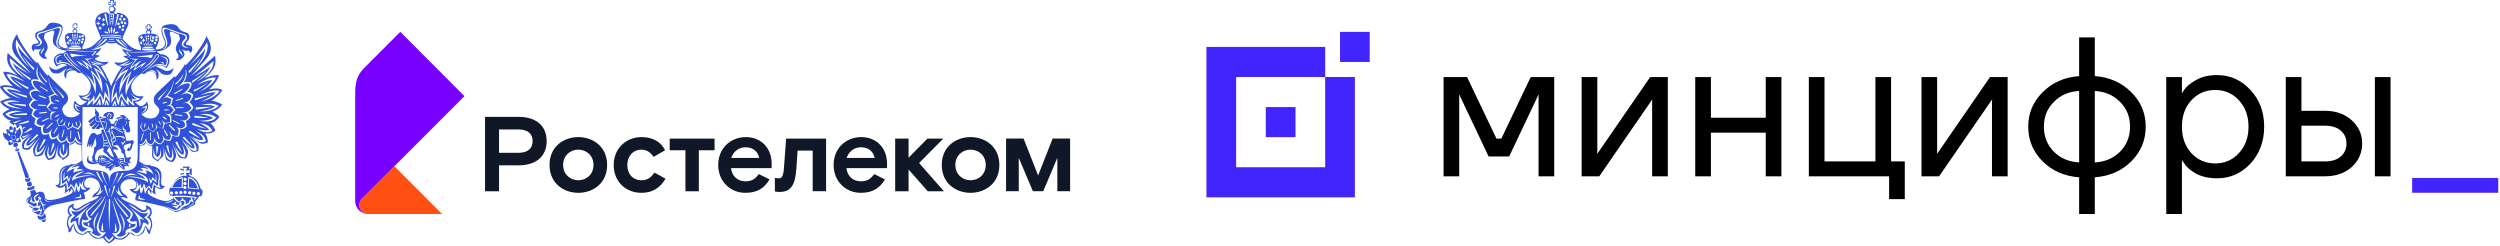
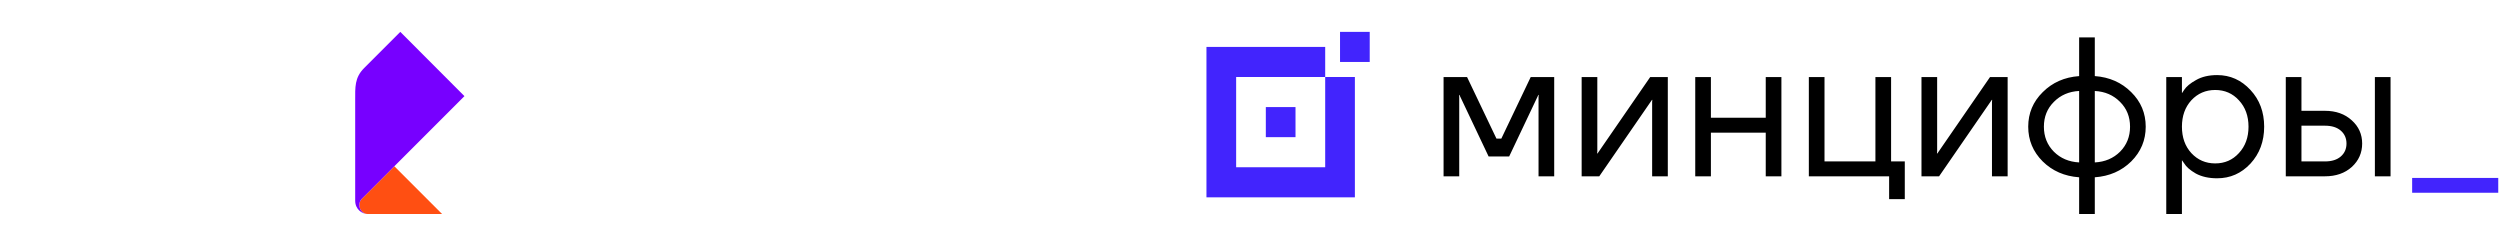
<svg xmlns="http://www.w3.org/2000/svg" width="549" height="54" viewBox="0 0 549 54" fill="none">
  <g clip-path="url(#clip0_154_1030)">
-     <path d="M6.687 39.487C6.687 39.313 6.629 39.08 6.512 38.964C6.28 39.371 5.756 39.371 5.524 39.255C5.466 39.371 5.524 39.778 5.698 39.836C5.989 40.011 6.454 40.011 6.687 39.487ZM5.989 40.069C5.524 41.523 7.85 41.057 6.687 39.836C6.512 39.952 6.105 40.127 5.989 40.069ZM4.244 32.858C4.244 32.741 4.128 32.625 3.954 32.625C3.721 32.916 3.488 32.858 3.43 32.799C3.314 32.858 3.314 32.974 3.372 33.148C3.605 33.264 3.954 33.323 4.244 32.858ZM3.43 32.508C3.43 32.625 3.547 32.683 3.605 32.683C3.721 32.683 3.779 32.567 3.779 32.508C3.779 32.392 3.721 32.334 3.605 32.334C3.547 32.334 3.43 32.45 3.43 32.508ZM6.396 38.789L4.128 33.206C4.012 33.323 3.895 33.323 3.779 33.323L5.582 39.022C5.873 39.313 6.222 39.138 6.396 38.789ZM6.105 41.174C5.873 41.29 5.931 41.697 6.222 41.755C6.803 41.813 6.978 41.697 7.559 41.348C7.617 40.999 7.559 40.825 7.21 40.825C7.094 41.057 6.396 41.29 6.105 41.174ZM27.448 28.67C27.39 28.67 27.157 28.612 26.983 28.554L27.041 28.729C27.157 28.729 27.332 28.787 27.448 28.787V28.67ZM41.522 39.196L41.464 41.174L43.441 41.406C43.208 40.476 42.452 39.255 41.522 39.196ZM8.257 47.338C8.199 47.687 8.315 48.21 8.78 48.21C9.362 48.327 9.827 48.036 10.002 47.803C10.234 47.629 10.002 47.105 9.769 46.873C9.304 47.803 8.897 47.571 8.257 47.338ZM9.071 48.385C9.478 49.141 10.293 48.676 10.002 48.036C9.827 48.269 9.304 48.385 9.071 48.385ZM42.278 44.314C41.987 44.139 41.754 44.256 41.638 44.721C41.522 44.895 41.289 45.012 40.766 45.186C40.242 45.361 40.01 45.593 39.777 45.768C39.777 45.768 39.835 45.942 40.068 45.826C40.242 45.768 40.998 45.71 41.173 45.535C41.347 45.361 41.638 45.128 41.87 45.012C42.103 45.012 42.627 44.43 42.278 44.314ZM3.779 32.218C3.895 32.102 3.954 31.985 3.954 31.811C3.954 31.52 3.721 31.287 3.43 31.287C3.198 31.287 2.907 31.52 2.907 31.811C2.907 32.102 3.139 32.334 3.372 32.334C3.43 32.218 3.605 32.102 3.779 32.218ZM19.074 32.334C19.248 32.334 19.539 31.578 19.539 31.578C19.539 31.578 19.597 32.043 19.481 32.334C19.772 32.218 20.062 31.578 20.062 31.578C20.062 31.578 20.121 32.043 20.004 32.334C20.644 32.16 20.586 30.589 21.051 30.299C20.819 30.531 21.633 32.102 20.644 32.392C20.76 32.741 20.528 33.962 20.295 34.311C20.062 34.66 20.295 34.718 20.295 34.777C20.353 34.835 20.237 35.184 20.237 35.358C20.76 35.765 21.051 35.358 21.051 35.3C21.051 35.242 20.993 35.009 20.877 34.893C20.702 34.079 21.284 33.264 21.342 33.09C21.458 32.974 22.389 32.567 22.505 32.508C22.621 32.45 22.796 32.683 22.796 32.799C22.796 32.974 22.621 33.032 22.679 33.206C22.679 33.381 23.377 33.846 23.377 33.846C23.377 33.846 23.784 34.195 23.843 34.37C23.901 34.544 24.017 34.544 24.075 34.544C24.133 34.544 24.366 34.718 24.366 34.835C24.657 35.126 24.948 35.067 25.006 35.067C25.006 35.067 24.948 34.718 24.948 34.66C24.889 34.486 24.54 34.311 24.308 34.195C24.192 34.021 23.726 33.381 23.552 33.206C23.377 33.032 23.494 32.974 23.552 32.916C23.61 32.858 24.017 32.392 24.075 32.218L24.889 34.137C24.948 34.195 24.948 34.428 24.889 34.544C25.413 35.765 24.133 35.067 24.133 34.951C24.133 34.835 24.017 34.66 23.843 34.66C21.807 33.323 21.342 34.544 21.516 35.126C21.4 35.184 21.109 35.358 20.993 35.358C20.47 35.882 20.062 35.533 19.946 35.416C19.365 35.416 19.365 34.777 19.423 34.079C18.085 36.521 21.109 36.172 21.575 35.765C21.516 35.823 21.633 36.056 21.749 36.056C21.865 36.172 22.098 36.289 22.331 36.289C22.272 36.347 22.331 36.463 22.447 36.521L22.679 36.405C22.796 36.405 23.261 36.521 23.319 36.638L23.145 36.754C23.145 36.812 23.145 36.928 23.319 37.045L23.552 36.87C23.61 36.928 24.017 36.986 24.075 37.161L23.959 37.335C23.959 37.394 24.075 37.51 24.192 37.51L25.296 36.521C25.645 36.812 26.169 36.638 26.111 36.405L27.157 37.277C27.274 37.277 27.39 37.161 27.448 36.986L27.332 36.754C27.274 36.521 27.623 36.347 27.855 36.405L28.146 36.579C28.204 36.579 28.32 36.405 28.32 36.289L28.088 36.114C28.146 35.882 28.204 35.823 28.379 35.765L28.611 35.823C28.669 35.823 28.669 35.649 28.669 35.533L28.437 35.474C28.379 35.358 28.553 35.067 28.611 34.835C28.611 34.835 28.786 34.835 28.786 34.777C28.786 34.718 28.786 34.602 28.728 34.486L27.739 34.66C27.739 34.777 27.855 35.067 27.913 35.067C27.971 35.126 28.146 35.474 28.204 35.649H27.274C27.157 35.591 27.215 35.242 27.274 35.126L27.157 34.66L25.878 34.835C25.878 34.835 25.762 34.195 25.703 34.311C25.645 34.428 25.355 33.206 25.064 33.439L24.831 32.799C24.948 32.741 25.703 32.916 25.994 32.858C25.936 32.625 25.587 32.392 25.296 32.218C24.715 32.218 24.889 31.985 24.889 31.985C24.889 31.985 25.413 31.869 25.703 31.811C25.994 31.869 26.518 32.741 26.634 33.032C26.576 33.614 26.867 33.614 27.041 33.73C27.215 33.846 27.448 35.126 27.448 35.126C27.448 35.126 27.39 35.416 27.448 35.591H28.204C28.204 35.591 28.088 35.242 27.913 35.126L27.448 33.555C27.564 33.148 27.448 32.799 27.274 32.741C27.099 32.683 27.215 32.508 27.157 32.043C27.448 31.753 28.204 31.578 28.611 31.462L28.786 31.636C28.786 31.636 28.553 32.276 28.495 32.625L28.204 32.334L27.855 33.032C28.669 33.555 29.076 32.45 29.135 31.636C29.658 31.287 29.367 30.531 28.669 30.88C28.669 30.88 28.03 30.88 27.739 30.938C27.739 29.775 26.518 28.147 27.099 27.507C26.808 28.38 27.855 28.38 27.681 28.961C28.611 29.368 28.553 28.729 28.611 28.612C28.611 28.496 28.495 27.856 28.379 27.682C28.262 27.507 28.437 27.042 28.262 26.751L28.611 26.402L28.03 26.228L28.146 25.937H27.855C27.274 24.89 26.285 25.355 26.285 25.355C26.285 25.355 26.518 25.414 26.692 25.588C26.459 25.53 25.355 25.995 25.355 25.995C25.355 25.995 25.703 26.053 25.994 26.17L25.122 26.751L25.296 26.809L24.948 27.216C24.948 27.216 24.715 27.158 24.424 27.216C24.192 26.693 23.784 26.17 24.133 26.111L24.657 26.228C25.936 23.96 23.377 24.483 22.912 25.007C22.447 25.53 22.796 25.646 23.087 25.53L23.319 25.821C23.028 26.053 22.156 25.588 21.923 25.588C21.691 25.588 21.691 25.414 21.749 25.239C21.807 25.065 21.691 24.541 21.284 24.425L21.051 23.96L20.76 23.843L20.993 24.367C20.76 24.425 20.76 24.832 21.051 25.355C21.051 25.355 19.83 26.111 19.365 26.635L19.714 27.042L20.586 26.228L20.702 26.286L19.539 27.449L20.121 27.798L20.935 27.042H21.109L20.062 28.147L20.644 28.438L21.633 27.216H21.749L20.935 28.263L21.749 28.38L22.098 27.973L22.563 28.147L22.679 28.496H22.214L22.331 29.252C22.331 29.252 21.749 29.426 21.342 29.659C19.83 27.973 19.19 31.229 19.074 32.334ZM20.76 35.649C20.993 35.591 21.342 35.416 21.458 35.358L21.516 35.533C21.458 35.591 21.167 35.649 20.76 35.649ZM26.343 36.347L26.401 36.114L27.332 37.103L26.343 36.347ZM28.03 36.347L26.401 35.823L26.343 35.591L28.03 36.347ZM26.343 35.533V35.358L27.099 35.474L27.157 35.591L26.343 35.533ZM27.041 34.893V35.009L26.285 35.184L26.227 34.951L27.041 34.893ZM26.169 36.23C26.227 36.056 26.052 35.533 25.936 35.126C26.111 35.3 26.401 36.114 26.169 36.23ZM22.272 35.009C22.272 35.009 22.272 35.3 22.389 35.474H22.214C21.749 34.195 22.738 34.66 23.494 35.067C22.098 34.835 22.272 35.009 22.272 35.009ZM23.028 35.126V35.242C23.028 35.242 22.679 35.242 22.447 35.242V35.067C22.563 35.126 22.97 35.126 23.028 35.126ZM22.505 34.195L22.563 34.311C22.389 34.311 22.156 34.37 22.098 34.428L21.982 34.311C22.04 34.253 22.214 34.137 22.505 34.195ZM21.807 35.707C21.749 35.649 21.749 35.416 21.749 35.242H21.865C21.865 35.416 21.923 35.649 21.923 35.649L21.807 35.707ZM21.865 35.009L21.749 35.067C21.691 34.893 21.749 34.66 21.807 34.602L21.923 34.718L21.865 35.009ZM21.982 35.882C22.563 35.533 23.61 35.242 24.017 35.3L24.133 35.474C23.959 35.416 22.912 35.474 21.982 35.882ZM22.563 36.289L24.308 35.591L24.424 35.765L22.563 36.289ZM23.377 36.812L24.715 35.94L24.889 36.056L23.377 36.812ZM25.238 36.405L24.25 37.219L25.122 36.289L25.238 36.405ZM27.623 27.507C27.564 27.507 27.506 27.507 27.506 27.391C27.448 27.333 27.448 27.216 27.506 27.216C27.564 27.216 27.623 27.275 27.623 27.333C27.681 27.391 27.681 27.449 27.623 27.507ZM28.088 27.275C27.506 26.926 27.739 26.751 27.681 26.519C28.03 27.158 27.797 26.984 28.088 27.275ZM27.797 25.937L27.681 26.286L27.332 25.937H27.797ZM27.041 31.753H26.808L26.634 31.229L26.867 31.171L26.983 31.462L27.39 30.88L27.564 30.997L27.041 31.753ZM27.215 30.066C27.332 30.124 27.448 30.473 27.39 30.473C27.274 30.531 27.215 30.473 26.983 30.299C26.808 30.124 26.343 29.95 25.413 30.124L25.355 29.95C25.762 29.892 26.285 29.775 26.808 29.95C26.925 29.892 27.157 29.892 27.215 30.066ZM25.296 27.158C25.355 27.042 25.587 26.751 25.82 26.577L25.645 26.519C25.703 26.402 26.052 26.17 26.227 26.111L26.052 26.053C26.227 25.879 26.692 25.763 26.983 25.821V25.937C25.994 25.995 25.645 26.751 25.296 27.74L25.18 27.623C25.18 27.507 25.238 27.275 25.355 27.158H25.296ZM25.18 27.798C25.587 27.973 26.343 28.438 26.692 28.438L26.808 28.612C26.576 28.612 25.587 28.147 25.122 27.914L25.18 27.798ZM25.064 27.973C25.82 28.496 26.75 28.961 26.983 29.019L27.041 29.194C26.808 29.194 25.82 28.67 25.064 28.147V27.973ZM24.424 27.682C24.54 27.798 24.715 27.798 24.831 27.74C24.948 27.682 25.006 27.798 25.006 27.856C25.006 27.914 25.006 28.263 24.831 28.205C24.657 28.205 24.308 28.438 24.366 28.321C24.366 28.263 24.366 27.623 24.424 27.682ZM24.482 28.554L24.599 28.496C24.657 28.787 24.831 29.485 25.238 30.066C25.587 30.648 25.413 31.229 24.889 31.287L24.831 31.055C25.122 30.997 25.529 30.938 25.064 30.066C25.064 30.415 25.006 30.648 24.715 30.589L24.657 30.357C24.889 30.357 25.064 30.008 24.599 29.252C24.482 29.252 24.482 29.252 24.424 29.252L24.366 28.903C24.482 29.136 24.657 29.31 24.482 28.554ZM24.133 28.845C24.192 29.019 24.54 30.415 24.54 30.764C24.715 30.88 24.773 31.578 24.831 31.927L24.599 31.985C24.599 31.345 24.482 30.997 24.308 30.822C24.54 30.473 24.192 29.659 23.959 29.019C23.261 28.845 23.61 28.787 23.959 28.787C23.377 28.438 23.494 28.38 23.901 28.612C24.25 28.845 23.901 28.205 23.901 28.205C23.901 28.205 24.192 28.263 24.308 28.089C24.25 28.321 24.133 28.38 24.133 28.38C24.133 28.38 24.133 28.729 24.133 28.845ZM23.901 25.763C23.843 25.704 23.784 25.646 23.843 25.646C23.843 25.646 23.901 25.646 23.959 25.646C24.017 25.704 24.075 25.763 24.017 25.763C24.017 25.821 23.959 25.821 23.901 25.763ZM24.482 25.181C24.599 25.297 24.366 25.763 24.25 25.879C24.192 25.879 24.075 25.879 24.133 25.763C24.192 25.646 24.424 25.414 24.366 25.297C24.308 25.181 24.017 25.007 23.959 25.065C23.843 25.123 23.668 25.53 23.61 25.646C23.552 25.704 23.494 25.646 23.436 25.646C23.726 25.007 23.843 24.541 24.482 25.181ZM23.959 26.577C23.901 26.402 23.494 26.111 23.377 25.937C23.61 26.053 23.843 26.111 23.959 26.577ZM23.145 26.053C23.552 27.1 23.436 28.205 23.087 28.438L23.028 28.263C23.377 28.205 23.319 26.577 23.145 26.053ZM23.145 26.984L23.028 27.042C22.912 26.693 22.796 26.809 22.389 26.809L22.331 26.635C22.854 26.635 23.028 26.577 23.145 26.984ZM22.621 25.821L22.796 25.937C22.621 25.937 22.331 26.053 22.098 26.17L22.04 25.995C22.214 25.879 22.505 25.821 22.621 25.821ZM20.993 25.704L21.109 25.763C21.109 26.402 21.051 26.809 21.865 26.635L21.923 26.809C20.877 26.867 20.935 26.46 20.993 25.704ZM21.516 25.355L21.807 25.646L24.657 32.741L24.133 31.985L21.516 25.355ZM22.621 29.543C22.796 30.706 22.912 30.938 23.494 30.764L23.552 30.938C23.552 30.938 23.028 30.938 22.912 30.88C22.738 30.822 22.796 31.171 22.854 31.287C22.854 31.404 23.377 31.345 23.726 31.287L23.784 31.462C23.726 31.52 23.087 31.52 22.912 31.52C22.796 31.52 22.854 31.694 22.912 31.811C22.97 31.927 23.377 31.985 23.959 31.985L24.017 32.16C23.843 32.218 23.319 32.102 23.087 32.043C22.854 31.985 22.796 32.043 22.679 32.334L22.563 32.218C22.97 31.694 22.679 30.589 22.447 29.485L22.621 29.543ZM48.849 19.773C48.035 19.366 47.395 19.307 45.883 19.656C46.523 19.191 47.861 17.563 48.093 16.516C46.639 16.4 45.651 16.923 44.836 17.214C47.395 15.178 47.512 14.015 47.221 12.213C45.883 13.55 41.87 16.749 41.87 16.749C41.87 16.749 43.906 14.597 45.418 12.794C46.93 10.991 46.232 9.247 45.302 7.967C45.127 8.898 42.685 12.678 40.707 14.364L40.591 14.015C40.533 14.48 39.195 16.341 38.381 17.039L38.265 16.69C37.858 17.33 35.415 19.424 34.369 20.529C33.38 21.575 33.729 22.622 34.369 23.204C35.008 23.785 35.299 24.367 34.543 25.355C33.845 26.344 31.926 26.228 31.054 25.065C32.856 24.367 32.682 23.204 32.275 22.331C31.17 23.902 30.53 23.262 29.6 22.39C30.588 22.39 31.17 21.866 31.519 21.11C29.658 21.343 29.076 20.587 28.844 19.482C28.553 18.377 29.716 17.039 31.054 16.109C31.112 16.109 31.403 16.283 31.635 16.225C31.868 16.225 32.159 15.876 32.45 15.702C33.787 15.469 34.485 16.051 34.369 17.505C34.834 17.272 34.95 16.458 34.776 15.934C34.601 15.469 34.194 15.353 34.252 15.295C34.31 15.237 34.892 15.585 35.357 16.051C35.822 16.516 36.927 16.516 37.334 16.341C37.8 16.109 38.032 15.411 38.149 14.771C37.858 15.353 36.986 15.644 36.52 15.585C36.055 15.527 35.125 14.829 34.252 14.655C34.95 14.015 35.939 14.48 36.578 14.946C37.858 13.143 36.927 12.445 36.23 12.096C35.59 11.747 35.357 12.038 35.241 11.922C35.066 11.864 34.892 11.573 34.543 11.457V11.224C35.881 11.224 36.578 10.642 37.16 10.119C37.8 9.596 37.567 8.258 37.334 7.618C37.102 6.92 37.567 6.862 37.8 6.979C38.032 7.095 39.195 7.56 39.195 7.56C39.195 7.56 39.312 7.676 39.428 8.084C39.544 8.491 39.486 8.723 39.312 9.014C39.137 9.247 38.672 9.828 38.614 10.584C38.556 11.34 39.137 11.747 39.195 12.271C39.254 12.794 38.614 13.085 38.614 13.085C38.614 13.085 38.846 13.259 39.195 13.201C39.544 13.201 40.242 12.736 40.475 12.154C40.649 11.631 40.01 10.875 40.01 10.875C40.01 10.875 40.475 11.108 40.766 11.166C41.114 11.224 41.056 11.049 41.405 11.108C41.696 11.224 41.754 11.631 41.754 11.631C41.754 11.631 42.045 11.457 42.161 11.108C42.278 10.759 42.336 10.003 41.464 9.944C40.533 9.886 40.707 9.537 41.231 8.956C41.754 8.316 41.754 7.328 40.766 7.095C39.777 6.862 39.312 6.397 38.963 5.757C38.381 5.234 37.393 5.176 36.171 5.525C34.95 5.932 35.59 7.56 35.939 8.491C36.346 9.421 36.346 9.712 36.055 10.177C35.822 10.642 34.834 10.875 34.252 10.875V10.468C34.776 9.712 35.008 8.549 34.834 8.084C34.659 7.618 33.903 7.386 33.438 7.386C32.973 7.386 32.973 7.386 32.973 7.386C33.322 7.211 33.38 6.746 33.031 6.571V6.223H33.322V5.699H33.031V5.35H32.333V5.641H31.984V6.281H32.275V6.63C31.984 6.804 32.042 7.269 32.333 7.444C32.333 7.444 32.333 7.444 31.868 7.444C31.403 7.444 30.588 7.676 30.414 8.142C30.24 8.607 30.53 9.712 30.996 10.468L30.937 11.049C29.251 10.759 28.786 10.526 26.925 8.607V8.258C28.03 5.641 28.146 5.757 28.204 5.118C28.204 4.478 28.204 3.024 25.703 2.791C25.703 3.082 25.296 3.373 25.064 2.675C25.471 2.384 25.529 1.628 25.064 1.57L24.948 1.105L25.413 1.279V0.349L24.948 0.523L25.064 0H24.133L24.308 0.523L23.843 0.349V1.163L24.308 1.047L24.192 1.454C23.784 1.57 23.784 2.268 24.192 2.559C23.901 3.315 23.552 2.966 23.552 2.675C20.993 2.908 20.935 4.303 20.935 4.943C20.993 5.583 21.051 5.525 22.098 8.142V8.491C20.179 10.352 19.83 10.584 18.085 10.817V10.293C18.55 9.537 18.841 8.432 18.667 7.967C18.55 7.502 17.736 7.269 17.213 7.269C16.748 7.269 16.748 7.269 16.748 7.269C17.038 7.095 17.097 6.688 16.748 6.455V6.048H17.038V5.408H16.864V5.118H16.224V5.408H15.934V6.048H16.224V6.397C15.817 6.63 15.875 7.037 16.224 7.269C16.224 7.269 16.166 7.269 15.759 7.211C15.294 7.153 14.48 7.386 14.305 7.851C14.131 8.316 14.363 9.479 14.829 10.235V10.642C14.247 10.642 13.258 10.352 13.026 9.886C12.793 9.421 12.793 9.13 13.2 8.2C13.607 7.269 14.305 5.641 13.026 5.234C11.805 4.827 10.816 4.885 10.467 5.525C10.06 6.164 9.595 6.63 8.606 6.862C7.559 6.979 7.559 8.025 8.024 8.607C8.548 9.247 8.722 9.537 7.792 9.596C6.861 9.654 6.92 10.41 7.036 10.759C7.152 11.108 7.385 11.34 7.385 11.34C7.385 11.34 7.443 10.875 7.734 10.817C8.024 10.759 7.966 10.933 8.373 10.875C8.722 10.875 9.129 10.642 9.129 10.642C9.129 10.642 8.432 11.34 8.606 11.864C8.78 12.445 9.478 12.91 9.827 12.91C10.176 12.969 10.409 12.794 10.409 12.794C10.409 12.794 9.827 12.503 9.827 11.98C9.944 11.457 10.467 11.108 10.467 10.293C10.409 9.537 10.002 9.014 9.827 8.723C9.653 8.432 9.595 8.258 9.711 7.793C9.827 7.386 9.944 7.269 9.944 7.269C9.944 7.269 11.165 6.862 11.397 6.746C11.63 6.63 12.095 6.688 11.863 7.386C11.63 8.084 11.397 9.363 11.979 9.944C12.56 10.468 13.258 11.049 14.538 11.108V11.34C14.189 11.398 14.014 11.689 13.84 11.747C13.665 11.805 13.491 11.573 12.851 11.864C12.153 12.213 11.165 12.91 12.386 14.597C13.026 14.132 14.014 13.725 14.712 14.364C13.898 14.539 12.909 15.237 12.386 15.295C11.921 15.353 11.049 15.004 10.758 14.422C10.874 15.004 11.107 15.76 11.572 15.993C12.037 16.225 13.084 16.225 13.607 15.76C14.072 15.295 14.654 15.004 14.712 15.062C14.77 15.12 14.305 15.237 14.189 15.702C14.014 16.167 14.072 17.039 14.538 17.272C14.421 15.876 15.119 15.295 16.515 15.527C16.806 15.702 17.097 16.051 17.329 16.051C17.562 16.051 17.853 15.934 17.853 15.934C19.19 16.865 20.179 18.203 19.888 19.366C19.597 20.529 19.132 21.227 17.271 20.936C17.62 21.692 18.143 22.215 19.132 22.215C18.201 23.029 17.504 23.669 16.457 22.099C15.992 22.971 15.817 24.134 17.562 24.89C16.631 25.995 14.712 26.053 14.072 25.065C13.375 24.076 13.665 23.494 14.305 22.913C14.945 22.39 15.352 21.343 14.363 20.238C13.375 19.133 10.99 16.981 10.583 16.341L10.467 16.632C9.711 15.934 8.373 14.073 8.315 13.55L8.141 13.899C6.222 12.271 3.895 8.374 3.721 7.502C2.791 8.781 2.034 10.468 3.488 12.329C4.942 14.015 6.92 16.225 6.92 16.225C6.92 16.225 2.965 12.91 1.686 11.631C1.395 13.259 1.453 14.48 3.895 16.574C3.081 16.225 2.151 15.702 0.697 15.76C0.93 16.807 2.209 18.435 2.849 18.959C1.395 18.61 0.755 18.61 -0.059 19.017C0.29 19.773 1.511 21.11 2.383 21.517C1.337 21.634 0.115 22.215 -0.001 22.331C0.464 23.029 1.162 23.611 2.093 23.96C0.988 24.483 0.697 24.832 0.522 25.065C1.046 25.821 1.627 26.344 2.442 26.46C2.325 26.577 2.209 26.693 2.034 26.809C2.267 27.042 2.849 27.333 2.907 27.449C2.907 27.623 3.139 27.333 3.198 27.158C3.198 27.275 3.837 27.565 3.605 27.856C3.721 28.554 4.244 27.74 4.419 27.391C5.64 28.612 4.535 30.066 4.535 30.124C4.535 30.182 4.826 30.415 4.942 30.648C5.582 30.299 7.094 29.31 7.094 29.31C7.094 29.31 5.466 30.531 5.059 31.055C4.71 31.636 4.884 32.567 5 32.683C5.059 32.799 6.163 33.09 6.512 32.741C6.92 32.334 8.722 30.124 8.722 30.182C8.722 30.241 7.734 31.578 7.385 32.334C7.036 33.09 7.559 34.195 7.676 34.311C7.908 34.428 9.129 34.311 9.362 33.904C9.536 33.497 10.874 30.938 10.816 30.938C10.816 30.938 9.885 32.916 9.827 33.555C9.769 34.195 10.409 35.126 10.641 35.126C10.874 35.184 11.979 34.893 12.095 34.428C12.27 33.962 12.851 31.462 12.851 31.462C12.851 31.462 12.56 33.206 12.619 33.73C12.677 34.311 13.491 34.718 13.665 34.893C13.782 35.242 13.956 35.126 14.131 34.893C14.305 34.718 15.178 34.544 15.178 33.555C15.119 32.508 15.178 31.753 15.178 31.753C15.178 31.753 15.817 31.811 16.108 31.52C16.399 31.229 16.573 31.171 16.573 31.171C16.573 31.171 16.806 31.753 17.213 31.753C17.562 31.811 17.911 31.869 17.911 31.869L17.969 35.242C17.155 35.882 16.457 36.289 15.352 35.94L15.585 36.23C13.898 36.347 12.851 36.986 13.026 39.08C13.258 41.115 12.212 40.534 12.153 40.534C12.153 40.534 12.677 41.93 14.247 40.825C14.48 41.406 14.247 42.279 14.131 42.453C14.538 42.279 14.945 41.93 15.061 41.755C15.178 41.581 15.178 42.046 15.119 42.279C15.061 42.511 15.643 41.697 15.643 41.523C15.701 41.348 16.341 41.93 15.701 42.453C15.061 42.976 12.968 43.674 12.095 43.791C10.99 43.965 9.827 44.139 9.827 43.035C9.827 41.988 8.606 41.871 8.083 42.395C7.792 42.104 7.559 41.581 7.559 41.581C7.559 41.697 6.687 41.988 6.629 41.93C6.571 41.988 6.861 42.802 6.745 42.976C6.571 43.209 5.756 43.558 5.815 43.965C5.756 44.547 6.338 44.721 6.454 44.721C6.28 45.244 6.861 45.768 7.21 45.651C7.152 46.64 6.92 46.349 8.083 46.989C8.315 47.105 8.548 47.047 8.664 47.163C8.78 47.28 9.478 47.803 9.769 46.175C10.176 45.768 11.165 45.07 12.27 44.895C13.433 44.663 17.678 43.732 18.667 43.674C18.725 42.976 18.376 42.279 18.376 42.279C18.376 42.279 19.481 42.046 19.888 41.174C19.19 41.348 18.55 41.232 18.492 40.418C18.434 39.603 19.074 38.906 19.946 39.022C20.993 39.08 21.982 39.952 21.923 40.883C21.865 41.813 21.226 42.22 20.702 42.569C20.237 42.918 20.295 43.674 20.237 43.674C20.237 43.674 20.179 43.442 20.586 43.267C20.993 43.093 21.691 43.093 21.691 43.093C21.691 43.093 21.691 43.325 21.284 43.558C20.877 43.849 19.539 44.43 18.957 44.663C18.26 44.954 17.271 45.884 16.864 45.826C16.457 45.826 16.166 45.768 16.108 45.419C16.108 45.128 16.282 44.721 16.282 44.721C16.282 44.721 15.41 44.895 15.119 45.361C14.829 45.826 14.654 46.873 15.294 47.222C14.712 47.861 14.538 49.141 14.829 49.781C15.119 50.478 15.061 51.06 15.061 51.06C15.061 51.06 15.701 50.886 15.701 50.42C15.759 50.013 16.166 49.432 16.166 49.432C16.166 49.432 16.166 50.595 16.864 51.118C17.562 51.583 18.26 51.874 19.306 50.944C20.295 52.107 20.935 52.805 22.621 52.223C22.854 52.63 23.552 53.328 23.901 53.444C24.308 53.328 25.006 52.805 25.296 52.398C26.925 53.037 27.564 52.339 28.611 51.176C29.716 52.165 30.472 51.874 31.17 51.409C31.868 50.944 31.868 49.781 31.868 49.781C31.868 49.781 32.275 50.304 32.333 50.769C32.391 51.176 32.973 51.467 32.973 51.409C32.973 51.409 32.915 50.827 33.264 50.129C33.613 49.49 33.38 48.21 32.856 47.571C33.496 47.222 33.38 46.175 33.089 45.71C32.798 45.244 31.984 45.07 31.984 45.07C31.984 45.07 32.159 45.477 32.159 45.768C32.1 46.117 31.752 46.175 31.403 46.175C30.996 46.175 30.007 45.244 29.367 44.954C28.728 44.663 27.332 44.081 26.983 43.791C26.576 43.5 26.634 43.267 26.634 43.267C26.634 43.267 27.332 43.325 27.739 43.5C28.146 43.674 28.03 43.907 28.03 43.907C28.03 43.907 28.088 43.209 27.623 42.86C27.099 42.511 26.459 42.046 26.459 41.115C26.401 40.185 27.448 39.371 28.437 39.313C29.425 39.255 30.007 39.952 29.949 40.708C29.891 41.523 29.135 41.581 28.437 41.464C28.786 42.337 30.007 42.569 30.007 42.569C30.007 42.569 29.658 43.267 29.716 43.965C30.647 44.081 34.95 45.07 36.288 45.419C36.811 45.71 38.09 46.524 38.614 46.524C39.137 46.582 39.602 46.175 40.01 46.059C40.417 46 40.824 46.001 41.114 45.884C41.405 45.768 41.696 45.361 42.336 45.186C42.917 45.012 42.917 44.488 42.859 44.256C43.092 44.081 43.615 43.267 43.731 43.151C43.79 43.035 43.79 43.151 44.139 43.093C44.429 43.035 44.662 41.813 44.313 41.639C43.964 41.464 44.197 41.523 44.022 41.348C43.79 40.418 43.092 38.964 41.638 38.615L41.405 38.15L42.103 38.44V36.928L41.405 37.277L41.696 36.579H40.126L40.358 37.277L39.661 36.928V38.44L40.417 38.15L40.184 38.615C38.73 38.906 37.974 40.069 37.742 41.057C37.742 41.115 37.567 41.174 37.334 41.29C37.102 41.464 37.16 42.744 37.334 42.86C37.509 42.976 37.858 42.918 37.858 42.976C37.916 43.093 38.09 43.5 38.09 43.5C38.09 43.5 37.334 44.198 36.346 44.139C35.415 44.139 33.322 43.267 32.682 42.686C32.042 42.162 32.682 41.523 32.74 41.755C32.798 41.93 33.322 42.802 33.264 42.569C33.206 42.337 33.206 41.871 33.322 42.046C33.438 42.22 33.787 42.569 34.252 42.744C34.136 42.511 33.903 41.697 34.136 41.057C35.706 42.22 36.23 40.825 36.23 40.767C36.23 40.767 35.125 41.348 35.415 39.313C35.706 37.219 34.659 36.579 32.973 36.405L33.206 36.172C32.1 36.463 31.403 36.056 30.588 35.416L30.705 32.043C30.705 32.043 31.054 31.927 31.403 31.927C31.81 31.869 32.042 31.345 32.042 31.345C32.042 31.345 32.217 31.462 32.508 31.753C32.798 32.043 33.38 32.043 33.438 32.043C33.438 32.043 33.438 32.858 33.38 33.846C33.322 34.893 34.194 35.067 34.369 35.242C34.543 35.474 34.659 35.533 34.834 35.242C34.95 34.951 35.822 34.602 35.881 34.079C35.997 33.555 35.706 31.811 35.706 31.811C35.706 31.811 36.23 34.37 36.404 34.835C36.52 35.3 37.625 35.591 37.858 35.591C38.032 35.591 38.73 34.718 38.672 34.021C38.614 33.381 37.742 31.345 37.8 31.345C37.8 31.345 39.021 33.962 39.195 34.37C39.37 34.718 40.591 34.893 40.824 34.777C40.998 34.66 41.522 33.555 41.173 32.799C40.824 32.043 39.893 30.706 39.893 30.589C39.893 30.531 41.638 32.799 41.987 33.148C42.394 33.555 43.383 33.264 43.499 33.148C43.557 33.032 43.79 32.102 43.441 31.578C43.034 31.055 41.464 29.775 41.464 29.775C41.464 29.775 42.219 30.241 43.324 31.055C44.371 31.869 44.72 31.52 45.592 31.345C45.709 30.997 45.592 30.124 45.069 29.31C46.407 29.368 46.755 29.077 47.279 28.67C47.221 28.38 46.814 27.507 46.232 27.042C47.046 26.867 47.686 26.402 48.151 25.704C48.035 25.414 47.686 25.065 46.639 24.541C47.57 24.192 48.326 23.669 48.791 22.971C48.617 22.797 47.453 22.215 46.407 22.099C47.163 21.808 48.442 20.471 48.849 19.773ZM40.01 12.445C39.951 11.747 39.079 11.515 39.428 10.7C39.428 11.398 40.3 11.457 40.01 12.445ZM36.23 8.665C35.59 7.153 35.241 5.815 36.346 6.106C37.451 6.397 39.544 7.269 40.358 7.444C41.173 7.618 41.289 8.432 40.766 8.956C40.242 9.537 39.661 10.061 41.522 10.468C41.173 10.468 40.591 10.526 40.3 10.293C40.01 10.061 39.544 9.596 40.475 8.665C41.405 7.793 39.951 7.56 39.544 7.444C39.137 7.386 37.683 6.746 36.986 6.513C36.288 6.339 35.706 6.106 36.23 7.56C36.753 9.014 37.102 10.003 36.113 10.7L35.415 10.817C36.113 10.642 36.869 10.235 36.23 8.665ZM9.013 12.038C8.722 11.049 9.595 10.991 9.595 10.293C9.944 11.108 9.013 11.34 9.013 12.038ZM12.909 10.468C11.979 9.77 12.386 8.723 12.909 7.328C13.491 5.874 12.909 6.106 12.212 6.281C11.514 6.455 10.06 7.037 9.653 7.153C9.246 7.269 7.792 7.386 8.664 8.316C9.595 9.247 9.129 9.654 8.78 9.944C8.49 10.177 7.908 10.119 7.559 10.119C9.42 9.712 8.839 9.188 8.373 8.607C7.85 8.025 8.024 7.211 8.839 7.095C9.653 6.92 11.805 6.164 12.851 5.874C13.956 5.641 13.549 6.92 12.909 8.432C12.212 9.944 12.968 10.41 13.665 10.642L12.909 10.468ZM16.457 22.797C16.689 22.971 17.271 23.32 17.678 23.378C17.445 23.494 16.98 23.378 16.689 23.204C16.806 23.902 17.213 24.192 17.62 24.425C16.689 24.367 16.282 23.32 16.457 22.797ZM16.748 26.751C16.864 26.751 17.038 27.856 16.922 27.74C16.748 27.565 16.457 26.693 16.748 26.751ZM15.294 26.809C15.352 26.867 15.061 27.914 14.945 27.74C14.887 27.565 15.061 26.635 15.294 26.809ZM13.84 26.228C13.898 26.286 13.258 27.216 13.258 26.984C13.258 26.809 13.665 26.053 13.84 26.228ZM13.956 21.11C14.014 21.227 14.189 21.343 13.956 21.459C13.665 21.634 13.665 21.285 13.665 21.227C13.665 21.168 12.328 19.424 11.863 19.075C12.212 19.191 13.84 20.994 13.956 21.11ZM10.874 21.983C10.874 21.634 10.641 21.052 10.641 21.11C10.641 21.11 11.397 20.819 11.514 20.761C11.572 20.703 11.805 20.645 11.979 20.587C11.165 19.656 10.758 18.551 10.641 17.214L10.7 17.156C10.758 18.726 11.863 20.412 13.142 21.401C12.793 21.11 12.153 20.703 11.863 20.878C11.572 20.994 10.99 21.227 11.049 21.227C11.049 21.227 11.165 21.808 11.223 22.099C11.223 22.448 11.979 22.738 12.444 22.855C11.979 22.738 11.223 22.622 11.107 22.913C10.874 23.146 10.525 23.611 10.525 23.611C10.525 23.611 10.874 24.018 11.107 24.309C11.281 24.599 12.037 24.541 12.386 24.425C11.921 24.658 11.281 25.065 11.281 25.355C11.281 25.704 11.281 26.228 11.223 26.228C11.223 26.228 11.805 26.344 12.095 26.46C12.386 26.577 12.909 26.053 13.258 25.704C12.968 26.053 12.619 26.577 12.677 26.809C12.793 27.042 12.968 27.565 12.909 27.565C12.909 27.565 13.433 27.449 13.665 27.449C13.956 27.449 14.247 26.809 14.421 26.46C14.305 26.867 14.131 27.507 14.363 27.682C14.596 27.856 14.945 28.263 14.945 28.263C14.945 28.263 15.352 27.973 15.643 27.856C15.875 27.682 15.875 27.042 15.875 26.809C15.934 27.158 16.05 27.798 16.341 27.856C16.573 27.914 17.097 28.147 17.097 28.147C17.097 28.147 17.329 27.682 17.562 27.507C17.736 27.275 17.445 26.693 17.271 26.344C17.271 26.344 17.736 26.926 17.794 27.216C17.853 27.507 17.794 27.682 17.62 27.856C17.445 28.031 17.155 28.554 17.213 28.496C17.213 28.496 16.806 28.205 16.515 28.147C16.282 28.089 16.05 27.973 15.992 27.682C15.934 27.914 15.875 28.031 15.585 28.089C15.352 28.147 14.887 28.496 14.945 28.496C14.945 28.496 14.654 28.089 14.48 27.914C14.305 27.74 14.131 27.623 14.189 27.333C14.072 27.565 13.898 27.565 13.607 27.565C13.316 27.565 12.851 27.74 12.851 27.74C12.851 27.74 12.735 27.216 12.619 26.984C12.502 26.751 12.444 26.635 12.56 26.402C12.27 26.577 12.212 26.519 11.863 26.402C11.572 26.286 10.99 26.228 11.049 26.286C11.049 26.286 11.107 25.588 11.049 25.239C11.049 24.89 11.107 24.774 11.456 24.483C11.165 24.483 10.932 24.425 10.758 24.134C10.583 23.843 10.118 23.436 10.176 23.436C10.176 23.436 10.583 23.029 10.758 22.738C10.932 22.448 11.049 22.331 11.397 22.39C11.049 22.506 10.874 22.331 10.874 21.983ZM12.968 25.239C12.968 25.355 11.979 25.937 12.037 25.704C12.095 25.53 12.909 24.948 12.968 25.239ZM11.572 23.669C11.746 23.553 12.851 23.494 12.735 23.785C12.677 23.902 11.397 23.785 11.572 23.669ZM12.037 21.924C12.212 21.866 13.2 22.099 13.026 22.331C12.909 22.39 11.863 21.983 12.037 21.924ZM17.387 30.473C17.329 30.299 17.038 29.019 17.038 29.019C17.038 28.845 17.213 28.787 17.271 28.961C17.329 29.136 17.62 30.299 17.62 30.415C17.62 30.648 17.445 30.648 17.387 30.473ZM15.643 28.845C15.643 29.019 15.585 30.182 15.585 30.357C15.585 30.531 15.352 30.473 15.41 30.299C15.41 30.124 15.468 28.845 15.468 28.845C15.41 28.67 15.701 28.612 15.643 28.845ZM14.131 28.612C14.072 28.787 13.782 29.892 13.782 30.066C13.724 30.241 13.549 30.124 13.549 30.008C13.607 29.833 13.956 28.554 13.956 28.554C14.014 28.38 14.247 28.438 14.131 28.612ZM12.619 28.147C12.502 28.263 12.037 29.194 11.921 29.31C11.863 29.426 11.688 29.31 11.746 29.194C11.863 29.077 12.444 28.031 12.444 28.031C12.502 27.914 12.735 28.031 12.619 28.147ZM9.944 23.262C9.711 23.262 8.606 23.204 8.432 23.204C8.257 23.204 8.315 22.971 8.432 22.971C8.606 22.971 9.885 23.029 9.885 23.029C10.118 23.029 10.176 23.262 9.944 23.262ZM8.606 21.11C8.432 21.052 8.548 20.878 8.664 20.936C8.839 20.994 10.06 21.401 10.06 21.401C10.234 21.459 10.176 21.692 10.002 21.634C9.827 21.575 8.722 21.227 8.606 21.11ZM10.176 24.541C10.351 24.541 10.409 24.774 10.176 24.774C10.002 24.832 8.839 24.948 8.664 24.948C8.548 24.948 8.548 24.716 8.664 24.716C8.839 24.716 10.176 24.541 10.176 24.541ZM9.246 26.519C9.42 26.46 10.583 25.879 10.583 25.879C10.758 25.821 10.874 25.995 10.7 26.053C10.525 26.17 9.478 26.635 9.362 26.693C9.188 26.809 9.129 26.577 9.246 26.519ZM10.234 28.089C10.351 27.973 11.339 26.984 11.339 26.984C11.456 26.867 11.63 26.984 11.514 27.158C11.339 27.275 10.467 28.205 10.351 28.263C10.293 28.38 10.118 28.147 10.234 28.089ZM10.467 19.889C10.583 19.947 10.467 20.18 10.351 20.063C10.234 19.947 8.955 19.191 8.78 19.075C8.664 19.017 8.78 18.842 8.897 18.959C9.071 19.075 10.467 19.889 10.467 19.889ZM10.234 17.795C10.467 18.028 10.293 18.203 10.118 18.028C9.944 17.854 8.722 16.574 8.664 15.76C8.897 16.341 9.827 17.446 10.234 17.795ZM3.605 8.665C3.721 9.072 5.756 12.154 7.268 13.725C6.512 13.143 4.244 10.933 3.954 10.061C3.895 11.573 5.524 13.608 6.454 14.829C5.291 13.725 2.791 11.108 3.605 8.665ZM5 12.154C5.233 12.678 6.861 14.48 7.559 15.004L7.385 15.411C6.629 14.597 5.117 12.736 5 12.154ZM5.873 24.832L5.931 25.239C4.826 25.297 3.372 25.297 2.791 25.181C3.372 25.007 4.884 24.948 5.873 24.832ZM5.698 23.378C4.593 23.204 2.965 22.971 2.383 22.738C2.965 22.738 4.71 22.855 5.698 22.971V23.378ZM5.873 21.459C4.826 21.168 2.849 20.412 2.325 20.063C2.791 20.18 5.117 20.878 5.931 21.052L5.873 21.459ZM2.151 12.736C2.383 12.91 4.593 15.004 6.338 16.167C5.524 15.818 3.314 14.48 2.849 13.783C3.139 15.12 4.651 16.458 5.756 17.388C4.419 16.516 1.976 14.946 2.151 12.736ZM6.745 17.214L6.629 17.621C5.756 16.981 3.837 15.469 3.663 14.946C4.012 15.353 5.989 16.807 6.745 17.214ZM6.28 19.191L6.163 19.598C5.175 19.133 3.43 17.854 3.139 17.388C3.547 17.737 5.466 18.9 6.28 19.191ZM1.453 16.283C2.907 16.167 4.419 17.214 5.524 17.97C4.593 17.505 2.965 16.807 2.267 16.807C2.5 17.563 4.303 18.959 5 19.482C3.663 18.9 1.802 17.563 1.453 16.283ZM0.639 19.191C2.034 18.842 3.721 19.656 4.884 20.296C3.837 19.947 2.209 19.54 1.511 19.598C1.802 20.354 3.895 21.285 4.651 21.692C3.256 21.285 1.162 20.412 0.639 19.191ZM0.697 22.506C1.918 21.75 3.256 22.099 4.593 22.331C3.547 22.331 2.209 22.273 1.569 22.622C2.093 23.204 4.012 23.669 4.884 23.843C3.372 23.843 1.569 23.494 0.697 22.506ZM1.162 25.065C2.325 24.192 3.488 24.309 4.884 24.425C3.837 24.541 2.5 24.774 1.918 25.181C2.5 25.704 3.954 25.937 4.884 25.879C3.372 26.111 2.151 26.111 1.162 25.065ZM3.43 27.042L2.791 26.984C3.372 26.635 4.07 26.519 4.884 26.286C4.477 26.519 4.07 26.635 3.43 27.042ZM3.837 27.333C4.361 27.042 5.233 26.809 6.222 26.46L6.396 26.809C5.349 27.158 4.477 27.275 3.837 27.333ZM5.698 27.856L5.117 28.321L5 28.031L5.698 27.856ZM4.942 30.241L4.826 29.95C5.059 30.008 5.756 29.775 6.512 29.368C5.64 30.066 5.291 30.299 4.942 30.241ZM5.117 29.31C5.582 28.903 5.989 28.612 6.861 28.031L7.094 28.38C6.105 28.961 5.698 29.136 5.117 29.31ZM5.291 32.45C5.117 31.345 5.931 30.589 6.978 29.833C6.28 30.648 5.64 31.404 5.815 31.927C6.454 32.218 7.21 31.171 7.908 30.589C6.92 31.811 6.512 32.799 5.291 32.45ZM6.222 31.578C6.512 31.055 7.385 30.182 8.141 29.426L8.432 29.717C7.617 30.473 6.687 31.229 6.222 31.578ZM7.908 34.079C7.385 33.032 7.908 32.218 8.606 31.113C8.199 32.102 7.85 33.032 8.199 33.439C8.839 33.497 9.536 32.45 10.002 31.694C9.478 33.09 9.129 33.962 7.908 34.079ZM9.653 30.531L10.06 30.706C9.536 31.694 8.897 32.45 8.548 32.974C8.664 32.392 9.188 31.52 9.653 30.531ZM10.758 34.835C10.002 33.962 10.409 33.148 10.816 31.869C10.641 32.916 10.467 33.904 10.932 34.253C11.572 34.137 12.037 32.974 12.27 32.102C12.095 33.672 11.921 34.428 10.758 34.835ZM11.107 33.73C11.107 33.148 11.397 32.508 11.572 31.462L11.979 31.52C11.746 32.625 11.281 33.148 11.107 33.73ZM13.84 34.718C12.793 33.904 13.084 33.439 13.258 32.16C13.316 33.206 13.258 33.672 13.898 34.137C14.77 33.614 14.654 32.974 14.712 32.102C14.829 33.672 15.061 34.079 13.84 34.718ZM13.724 31.753L14.131 31.694C14.131 32.799 14.072 33.032 13.956 33.614C13.898 33.09 13.782 32.799 13.724 31.753ZM17.853 31.52C17.271 31.578 16.922 31.404 16.515 30.706C16.224 31.229 15.992 31.404 15.294 31.578C14.712 31.229 14.596 30.88 14.538 30.648C14.305 31.055 14.014 31.287 13.258 31.345C12.909 30.997 12.502 30.706 12.444 30.241C11.979 30.531 11.572 30.706 11.107 30.473C10.874 30.066 10.758 29.775 10.758 29.368C10.176 29.601 9.536 29.717 9.246 29.426C9.013 28.845 8.955 28.38 9.013 27.914C8.199 27.856 7.676 27.507 7.559 27.158C7.617 26.751 7.734 26.228 7.85 26.053C7.152 25.704 6.92 25.355 6.92 25.181C7.036 24.774 7.152 24.309 7.327 24.134C6.92 23.902 6.454 23.494 6.338 22.971C6.571 22.448 6.92 22.099 7.21 21.866C6.687 21.285 6.338 20.471 6.512 20.18C6.629 19.831 7.443 19.54 7.792 19.598C7.036 18.9 6.687 17.912 6.92 17.621C7.152 17.272 8.257 17.388 8.548 17.563C8.024 16.69 7.734 15.934 8.257 14.539C8.199 15.702 7.908 17.098 10.234 18.9C9.595 18.493 8.141 17.33 7.21 17.854C7.152 18.551 7.792 19.54 9.304 20.471C8.315 19.947 7.792 19.598 6.745 20.354C6.92 21.517 7.385 21.866 8.664 22.157C7.792 22.041 7.443 21.866 6.687 23.087C7.268 23.96 7.85 24.134 8.839 24.018C7.908 24.076 7.501 24.251 7.268 25.123C7.85 25.995 8.373 25.937 9.246 25.704C8.315 25.995 8.024 26.286 8.024 27.042C8.78 27.856 9.246 27.623 10.002 27.216C9.478 27.74 9.246 28.089 9.595 29.194C10.583 29.368 10.874 29.136 11.514 28.205C11.165 29.019 10.99 29.485 11.397 30.182C12.386 30.241 12.619 29.833 13.026 29.194C12.793 29.95 12.619 30.357 13.433 31.055C14.131 30.997 14.538 30.648 14.77 29.833C14.77 30.88 15.061 31.113 15.468 31.345C16.224 31.113 16.399 30.706 16.573 30.008C16.922 30.997 17.445 31.462 17.969 31.345L17.853 31.52ZM6.28 44.547C5.64 44.081 6.047 43.732 6.454 43.5C5.989 43.965 6.105 44.198 6.28 44.547ZM9.711 45.884C9.769 46.059 9.711 46.117 9.595 46.175C9.362 44.779 8.955 44.779 8.839 44.081C8.722 43.383 8.548 44.081 8.606 44.081C8.606 44.081 8.606 44.314 8.722 44.488C8.722 44.488 8.49 44.43 8.373 44.256C8.315 44.256 8.548 44.488 8.315 44.605C8.315 44.605 8.373 44.779 8.373 44.954C8.199 45.186 8.373 45.244 8.548 45.244C8.722 45.244 8.78 45.07 8.839 44.954C8.897 45.128 8.897 45.361 8.722 45.593C8.548 45.942 8.897 46.059 8.955 46.059C9.071 46 9.129 45.884 9.129 45.71C9.246 45.826 9.246 46.175 9.129 46.349C9.071 46.524 9.129 46.582 9.071 46.757C9.071 46.931 8.664 47.28 8.664 47.28C8.664 47.28 8.548 47.222 8.373 47.105C9.42 46.698 8.78 46.117 8.315 46.349C7.85 46.582 7.792 46.524 7.501 46.524C7.268 46.582 7.268 46.175 7.327 45.884C7.385 45.942 7.443 46.175 7.501 46.233C7.966 46.466 8.49 46.001 8.49 45.826C8.49 45.535 7.559 45.593 7.443 45.651C7.268 45.71 6.861 45.303 6.687 45.244C6.512 45.186 6.454 45.012 6.454 44.779C6.745 44.837 7.152 45.303 7.501 45.361C8.548 45.186 7.908 44.547 7.85 44.488C7.734 44.488 7.443 44.663 7.385 44.721C7.268 44.779 7.268 44.43 7.152 44.488C7.036 44.547 6.803 44.43 6.629 44.314C6.454 44.256 6.745 43.907 6.803 43.732C6.861 43.558 6.687 43.616 6.687 43.616C6.687 43.616 6.745 43.325 6.861 43.209C7.036 44.605 7.443 44.372 7.734 44.198C7.152 43.442 7.501 43.093 7.966 42.744C8.141 42.627 8.49 42.511 8.548 42.511C8.606 42.511 8.49 42.627 8.083 43.035C7.617 43.442 7.676 43.442 7.792 43.791C7.908 44.198 8.199 44.139 8.373 43.965C8.606 43.791 8.548 43.558 8.315 43.383C8.49 43.325 8.548 43.093 8.722 43.093C8.839 43.151 8.606 43.325 8.606 43.325C8.606 43.325 8.722 43.442 8.955 43.383C9.246 43.325 9.071 43.616 8.897 43.791C8.78 43.965 9.42 44.663 9.478 44.837C9.595 45.012 10.06 44.837 10.06 44.954C10.06 45.128 9.595 45.07 9.478 45.186C9.478 45.244 9.653 45.71 9.711 45.884ZM10.002 45.942C10.525 45.361 11.397 44.895 11.63 44.954C11.397 44.895 10.409 45.593 10.002 45.942ZM10.7 44.314C10.234 44.314 10.002 44.314 9.711 43.558C9.711 43.558 10.06 43.965 10.351 44.139C10.641 44.314 11.63 44.198 11.63 44.198C11.63 44.198 11.165 44.314 10.7 44.314ZM42.045 45.07C41.696 45.186 41.58 45.303 41.231 45.535C40.882 45.826 40.184 45.826 39.835 45.884C39.195 46.349 38.556 46.349 38.149 46.291C37.742 46.233 36.462 45.361 36.52 45.303C36.52 45.303 37.974 46.059 38.381 46.117C38.73 46.175 39.312 45.884 39.37 45.71C39.428 45.535 40.01 45.128 40.3 45.012C41.056 44.139 39.719 43.674 39.602 44.488C40.242 44.43 39.777 44.895 39.777 44.895C39.777 44.895 39.951 45.012 39.893 45.128C39.777 45.244 39.37 45.012 39.312 45.186C39.195 45.361 39.37 45.303 39.254 45.361C39.079 45.361 38.963 45.535 39.021 45.651C39.079 45.768 38.788 45.884 38.672 45.71C38.556 45.535 37.858 45.361 37.858 45.244C37.858 45.128 38.788 45.419 38.905 45.186C39.021 45.012 37.683 44.954 37.683 44.779C37.683 44.605 38.149 44.663 38.265 44.663C38.323 44.663 38.381 44.43 38.381 44.256L38.73 44.488C38.73 44.488 38.556 44.663 38.614 44.779C38.614 44.895 38.846 44.837 39.021 44.954C39.137 45.07 39.37 45.012 39.428 44.721C39.254 44.314 39.602 43.965 39.893 43.849C39.951 43.674 39.951 43.5 39.835 43.383C40.068 43.442 40.184 43.558 40.358 43.849C40.94 44.139 40.824 44.605 40.766 44.721C40.707 44.895 41.231 44.663 41.405 44.547C41.464 44.256 41.58 44.023 41.929 43.849C41.987 43.674 41.87 43.5 41.754 43.383C42.103 43.383 42.161 43.558 42.336 43.849C42.743 44.605 42.336 44.954 42.045 45.07ZM43.906 42.511C43.906 42.744 43.731 42.86 43.557 42.86C43.383 42.86 43.208 42.686 43.208 42.511C43.208 42.337 43.383 42.162 43.557 42.162C43.731 42.162 43.906 42.337 43.906 42.511ZM41.347 38.906C42.452 38.731 43.673 40.476 43.673 41.581L41.231 41.348L41.347 38.906ZM42.917 42.453C42.917 42.686 42.743 42.802 42.568 42.802C42.394 42.802 42.219 42.627 42.219 42.453C42.219 42.279 42.394 42.104 42.568 42.104C42.743 42.046 42.917 42.22 42.917 42.453ZM41.987 42.337C41.987 42.511 41.812 42.686 41.638 42.686C41.464 42.686 41.289 42.511 41.289 42.337C41.289 42.162 41.464 41.988 41.638 41.988C41.812 41.93 41.987 42.104 41.987 42.337ZM39.661 38.15V37.335L40.475 37.51L40.3 36.87H41.056L40.882 37.51L41.638 37.335V38.033L40.824 37.917L40.998 38.615H40.184L40.417 37.917L39.661 38.15ZM40.591 40.825C40.766 40.825 40.94 40.999 40.94 41.174C40.94 41.406 40.766 41.523 40.591 41.523C40.417 41.523 40.242 41.348 40.242 41.174C40.242 40.999 40.417 40.825 40.591 40.825ZM40.242 40.301C40.242 40.127 40.417 39.952 40.591 39.952C40.824 39.952 40.998 40.127 40.998 40.301C40.998 40.476 40.824 40.65 40.591 40.65C40.417 40.65 40.242 40.476 40.242 40.301ZM40.649 41.871C40.824 41.871 40.998 42.046 40.998 42.22C40.998 42.395 40.824 42.569 40.649 42.569C40.417 42.569 40.3 42.395 40.3 42.22C40.3 42.046 40.475 41.871 40.649 41.871ZM40.649 39.72C40.475 39.72 40.3 39.545 40.3 39.371C40.3 39.196 40.475 39.022 40.649 39.022C40.824 39.022 40.998 39.196 40.998 39.371C41.056 39.545 40.882 39.72 40.649 39.72ZM43.208 43.267C43.092 43.558 42.801 43.849 42.685 43.965L42.568 43.791C42.743 43.674 42.801 43.442 42.801 43.442C42.103 43.325 39.719 43.209 38.381 43.267C38.498 43.558 38.846 43.965 39.37 44.314L39.254 44.488C38.614 44.256 38.149 43.558 37.916 43.035C39.312 42.918 41.58 42.976 43.208 43.267ZM38.381 42.337C38.381 42.104 38.556 41.988 38.73 41.988C38.905 41.988 39.079 42.162 39.079 42.337C39.079 42.511 38.905 42.686 38.73 42.686C38.556 42.686 38.381 42.511 38.381 42.337ZM39.37 42.279C39.37 42.046 39.544 41.93 39.719 41.93C39.893 41.93 40.068 42.104 40.068 42.279C40.068 42.453 39.893 42.627 39.719 42.627C39.544 42.627 39.37 42.511 39.37 42.279ZM40.184 38.964L40.126 41.29H37.625C37.742 40.243 39.137 38.673 40.184 38.964ZM37.683 42.744C37.509 42.744 37.334 42.569 37.334 42.395C37.334 42.162 37.509 42.046 37.683 42.046C37.858 42.046 38.032 42.22 38.032 42.395C38.032 42.569 37.916 42.744 37.683 42.744ZM37.858 43.849L37.974 43.965C37.567 44.372 36.927 44.663 36.113 44.43C36.695 44.372 37.393 44.314 37.858 43.849ZM30.821 21.634C30.53 21.983 29.716 22.157 29.251 22.099C29.193 22.39 29.251 22.738 29.6 23.204C29.193 23.204 28.728 22.855 28.262 22.099C28.146 22.215 28.262 22.855 28.32 23.146C27.913 22.913 26.808 21.634 26.75 21.052C26.285 21.343 26.169 22.622 26.111 23.087C25.645 22.738 25.529 21.692 25.471 21.168C25.18 21.343 24.715 22.157 24.482 22.68C24.424 20.063 24.831 18.551 25.587 18.144C25.18 18.61 24.831 20.296 24.715 21.634C24.715 21.75 25.064 20.878 25.645 20.122C25.587 20.354 25.703 21.168 25.936 22.157C25.936 21.924 26.227 20.994 26.808 20.412C26.867 21.052 27.506 21.924 27.855 22.39C27.797 22.273 27.797 21.459 28.03 21.11C28.088 21.575 28.669 22.215 29.076 22.622C29.018 22.506 29.018 22.041 29.018 21.634C29.367 21.866 29.6 21.808 29.949 21.75C29.542 21.575 28.728 20.819 28.669 20.238C28.96 21.227 30.472 21.634 30.821 21.634ZM27.506 23.262H27.157C27.099 23.146 26.867 22.738 26.867 22.738C26.867 22.738 26.867 23.029 26.867 23.262H26.518C26.576 22.971 26.576 22.041 26.808 21.866C26.867 22.157 27.332 23.146 27.506 23.262ZM25.645 23.262H25.296C25.296 23.146 25.18 22.68 25.18 22.68C25.18 22.68 25.006 23.029 25.006 23.262H24.657C24.715 22.971 25.064 22.215 25.296 22.041C25.413 22.273 25.471 23.146 25.645 23.262ZM30.298 16.4C28.96 17.446 27.797 19.831 27.681 20.994C27.274 18.959 27.913 17.388 28.437 16.458C27.797 16.865 26.634 18.9 26.227 20.761C26.111 18.261 26.692 17.156 27.681 15.818C26.867 16.109 25.529 17.854 25.122 18.319C26.808 15.062 27.157 14.655 28.728 14.422L28.379 14.539C27.332 14.597 26.459 16.167 26.459 16.167C26.459 16.167 27.041 15.644 28.262 15.12C27.855 15.585 26.983 17.388 26.634 18.319C26.75 17.97 27.797 16.574 28.902 15.644C28.669 16.109 27.971 18.144 27.971 18.842C28.262 18.086 28.786 17.33 30.298 16.4C30.472 16.283 30.647 16.167 30.821 16.051C30.647 16.167 30.472 16.283 30.298 16.4ZM29.193 13.492C28.379 14.48 27.157 14.539 25.994 14.306C26.75 14.248 28.146 13.492 28.495 13.259C28.262 13.666 27.448 14.073 27.099 14.19C27.797 14.19 28.611 13.841 29.193 13.492ZM30.705 15.062C30.821 14.829 31.112 14.422 31.17 14.306C30.821 14.48 29.542 15.353 29.309 15.585C29.367 15.295 29.774 14.422 29.949 14.248C29.542 14.48 28.786 15.062 28.553 15.295C28.553 14.829 29.367 13.434 29.774 13.143C29.251 13.143 28.437 12.794 28.379 12.794C28.786 12.91 29.891 12.969 30.356 12.91C29.832 13.201 29.076 14.073 28.96 14.713C29.716 14.015 30.763 13.376 31.17 13.259C30.647 13.608 29.774 14.655 29.716 15.062C30.123 14.771 31.519 13.725 32.1 13.666C31.752 14.132 30.821 14.888 30.705 15.062ZM30.007 12.387C30.181 12.387 32.74 12.154 33.496 11.98C33.671 12.154 33.322 12.736 33.089 12.794C32.856 12.387 30.414 12.561 30.007 12.387ZM34.427 16.341C34.078 15.76 33.554 15.644 32.798 15.527C33.554 15.237 34.194 15.527 34.427 16.341ZM36.404 14.306C36.637 13.783 36.695 13.317 36.52 13.085C36.346 12.852 35.881 12.503 35.241 12.387C35.881 12.329 36.811 12.62 36.869 13.317C36.927 13.957 36.462 14.655 36.462 14.655C36.404 14.655 35.357 13.899 34.02 14.48C33.089 14.888 32.624 15.178 32.391 15.353C32.333 15.411 32.275 15.469 32.275 15.469C32.275 15.469 32.333 15.411 32.391 15.353C32.74 15.062 33.787 14.248 34.427 14.132C35.183 14.015 35.415 14.015 36.404 14.306ZM35.299 13.783C35.59 13.55 35.939 13.55 35.997 14.015C35.881 13.957 35.59 13.899 35.299 13.783ZM34.892 12.387C33.903 14.015 31.635 15.76 31.286 15.876C30.937 16.051 31.17 15.876 31.17 15.876C33.089 14.539 34.659 12.503 34.718 12.387C34.776 11.98 34.485 12.038 34.31 12.154C33.264 14.132 32.217 14.597 30.937 15.237C33.206 13.957 34.078 12.329 34.194 12.038C34.485 11.805 34.95 11.864 34.892 12.387ZM34.078 9.712C33.903 9.712 33.787 9.596 33.787 9.421C33.787 9.247 33.903 9.188 34.078 9.188C34.194 9.188 34.31 9.305 34.31 9.421C34.31 9.596 34.194 9.712 34.078 9.712ZM33.962 10.991C33.322 11.166 31.868 11.108 31.228 10.991V10.642L33.903 10.7L33.962 10.991ZM34.369 7.851C34.543 7.851 34.659 7.967 34.659 8.142C34.659 8.316 34.543 8.432 34.369 8.432C34.194 8.432 34.078 8.316 34.078 8.142C34.136 7.967 34.252 7.851 34.369 7.851ZM34.31 8.491C34.485 8.491 34.601 8.607 34.601 8.781C34.601 8.898 34.485 9.072 34.31 9.072C34.194 9.072 34.078 8.956 34.078 8.781C34.02 8.607 34.136 8.491 34.31 8.491ZM33.671 7.967C33.787 7.967 33.903 8.084 33.903 8.258C33.903 8.432 33.787 8.549 33.671 8.549C33.496 8.549 33.38 8.432 33.38 8.258C33.38 8.084 33.496 7.967 33.671 7.967ZM33.496 8.665C33.671 8.665 33.729 8.781 33.729 8.956C33.729 9.072 33.613 9.247 33.496 9.247C33.322 9.247 33.206 9.13 33.206 8.956C33.206 8.781 33.322 8.665 33.496 8.665ZM33.322 9.77C33.438 9.654 33.554 9.596 33.554 9.596C33.554 9.654 33.554 9.77 33.38 9.886C33.264 10.003 33.147 10.061 33.147 10.061C33.089 10.003 33.206 9.828 33.322 9.77ZM33.089 9.77C33.031 9.944 32.915 10.061 32.856 10.061C32.798 10.061 32.798 9.886 32.915 9.712C32.973 9.537 33.089 9.421 33.147 9.421C33.147 9.421 33.147 9.537 33.089 9.77ZM33.031 7.793L33.264 7.735L33.031 9.072H32.915L33.031 7.793ZM32.159 6.164V5.815H32.45V5.525H32.798V5.815H33.089V6.164H32.798V6.455H32.45V6.164H32.159ZM32.275 7.095C32.275 6.92 32.45 6.746 32.624 6.746C32.798 6.746 32.973 6.92 32.973 7.095C32.973 7.269 32.856 7.444 32.624 7.444C32.45 7.444 32.275 7.269 32.275 7.095ZM32.566 9.13C32.508 9.13 32.45 9.072 32.45 9.014C32.45 8.956 32.508 8.898 32.566 8.898C32.624 8.898 32.682 8.956 32.682 9.014C32.682 9.072 32.624 9.13 32.566 9.13ZM32.624 9.654C32.624 9.886 32.566 10.061 32.508 10.061C32.45 10.061 32.391 9.886 32.391 9.654C32.391 9.421 32.45 9.247 32.508 9.247C32.624 9.247 32.624 9.421 32.624 9.654ZM32.566 8.665C32.45 8.665 32.391 8.607 32.391 8.491C32.391 8.374 32.45 8.316 32.566 8.316C32.682 8.316 32.74 8.374 32.74 8.491C32.74 8.607 32.682 8.665 32.566 8.665ZM32.566 8.142C32.45 8.142 32.391 8.025 32.391 7.909C32.391 7.793 32.508 7.735 32.566 7.735C32.682 7.735 32.798 7.851 32.798 7.909C32.798 8.084 32.682 8.142 32.566 8.142ZM32.566 10.235C33.206 10.235 33.671 10.293 33.671 10.41C33.671 10.468 33.206 10.584 32.566 10.584C31.926 10.584 31.403 10.526 31.403 10.41C31.403 10.293 31.926 10.235 32.566 10.235ZM31.926 10.003C31.868 10.003 31.752 9.944 31.635 9.828C31.519 9.712 31.461 9.596 31.461 9.537C31.519 9.479 31.635 9.596 31.752 9.712C31.868 9.828 31.926 10.003 31.926 10.003ZM31.926 9.363C31.984 9.363 32.1 9.479 32.159 9.654C32.275 9.828 32.275 10.003 32.217 10.003C32.159 10.003 32.042 9.886 31.984 9.712C31.926 9.537 31.868 9.421 31.926 9.363ZM32.159 7.793L32.275 9.13H32.159L31.926 7.793H32.159ZM31.403 8.491H31.635V8.723H31.868V8.956H31.635V9.188H31.403V8.956H31.17V8.723H31.403V8.491ZM30.705 8.084H30.937V7.851H31.17V8.084H31.403V8.316H31.17V8.549H30.937V8.316H30.705V8.084ZM30.879 9.77V9.537H30.647V9.305H30.879V9.072H31.112V9.305H31.286V9.537H31.112V9.77H30.879ZM34.136 11.166C34.252 11.108 34.252 11.224 34.252 11.34H34.194C33.613 11.515 29.484 11.573 27.971 11.457C27.971 11.689 28.611 12.154 28.728 12.271C28.495 12.329 28.088 12.503 27.913 12.62C27.971 12.561 28.204 12.387 28.437 12.213C28.088 11.98 27.739 11.573 27.681 11.34C29.832 11.573 34.02 11.224 34.136 11.166ZM28.379 10.759C28.32 10.759 28.262 10.7 28.262 10.7C27.157 10.235 25.936 9.363 25.355 8.549C25.529 8.607 25.762 8.665 25.994 8.665C26.401 9.188 27.39 10.177 28.262 10.7C28.32 10.759 28.379 10.759 28.379 10.759ZM23.959 9.014C24.133 9.072 24.25 9.072 24.482 9.072C24.657 9.072 24.831 9.072 25.006 9.014C25.18 8.956 25.296 9.072 25.18 9.13C25.064 9.188 24.831 9.188 24.424 9.188C24.017 9.188 23.843 9.13 23.726 9.072C23.61 9.014 23.784 8.956 23.959 9.014ZM23.901 8.607C23.901 8.491 24.192 8.549 24.482 8.549C24.831 8.549 25.122 8.491 25.122 8.607C25.122 8.723 24.889 8.723 24.482 8.723C24.075 8.723 23.901 8.723 23.901 8.607ZM24.482 8.258C23.843 8.258 22.97 8.316 22.447 8.432L22.389 8.258C22.621 8.142 23.784 8.025 24.54 8.025C25.296 8.025 26.459 8.2 26.692 8.316L26.634 8.491C26.052 8.374 25.18 8.258 24.482 8.258ZM24.482 7.618C25.238 7.618 26.518 7.793 26.692 7.851L26.634 8.025C26.052 7.967 25.064 7.793 24.424 7.793C23.784 7.735 22.796 7.851 22.272 7.909L22.214 7.735C22.505 7.735 23.784 7.618 24.482 7.618ZM22.912 6.979C22.912 6.92 23.145 6.862 23.436 6.979C23.668 7.095 23.901 7.211 23.843 7.269C23.843 7.386 23.61 7.386 23.319 7.269C23.087 7.211 22.854 7.095 22.912 6.979ZM24.54 3.955C24.599 3.955 24.715 4.013 24.715 4.129C24.715 4.245 24.657 4.303 24.54 4.303C24.424 4.303 24.366 4.245 24.366 4.129C24.366 4.013 24.424 3.955 24.54 3.955ZM24.308 3.547C24.308 3.431 24.366 3.373 24.482 3.373C24.599 3.373 24.657 3.489 24.657 3.547C24.657 3.664 24.599 3.722 24.482 3.722C24.424 3.722 24.308 3.664 24.308 3.547ZM24.657 4.711C24.657 4.769 24.599 4.885 24.54 4.885C24.482 4.885 24.424 4.827 24.424 4.711C24.424 4.652 24.482 4.594 24.54 4.594C24.599 4.594 24.657 4.652 24.657 4.711ZM24.482 5.874C24.54 5.874 24.657 6.223 24.657 6.571C24.657 6.979 24.54 7.269 24.482 7.269C24.366 7.269 24.308 6.92 24.308 6.571C24.308 6.223 24.366 5.874 24.482 5.874ZM25.994 5.525C25.82 5.525 25.762 5.408 25.762 5.234C25.762 5.059 25.878 4.943 25.994 4.943C26.169 4.943 26.285 5.059 26.285 5.234C26.285 5.408 26.111 5.525 25.994 5.525ZM26.285 5.641C26.459 5.641 26.576 5.757 26.576 5.932C26.576 6.106 26.459 6.223 26.285 6.223C26.111 6.223 26.052 6.106 26.052 5.932C26.052 5.757 26.169 5.641 26.285 5.641ZM26.052 7.037C26.052 7.153 25.878 7.269 25.645 7.328C25.355 7.386 25.122 7.386 25.122 7.269C25.122 7.211 25.296 7.095 25.529 6.979C25.82 6.92 26.052 6.979 26.052 7.037ZM28.03 10.235C27.623 10.061 26.692 9.13 26.459 8.781C26.518 8.723 26.634 8.781 26.692 8.781C26.983 9.13 27.855 10.061 28.03 10.235ZM26.983 6.804C26.808 6.804 26.692 6.688 26.692 6.513C26.692 6.339 26.808 6.223 26.983 6.223C27.099 6.223 27.215 6.339 27.215 6.513C27.215 6.688 27.099 6.804 26.983 6.804ZM27.041 5.99C26.867 5.99 26.808 5.874 26.808 5.699C26.808 5.583 26.925 5.467 27.041 5.467C27.215 5.467 27.332 5.583 27.332 5.699C27.332 5.815 27.157 5.99 27.041 5.99ZM27.739 5.118C27.739 5.234 27.623 5.35 27.506 5.35C27.332 5.35 27.215 5.234 27.215 5.118C27.215 4.943 27.332 4.827 27.506 4.827C27.623 4.885 27.739 5.001 27.739 5.118ZM27.274 3.955C27.448 3.955 27.564 4.071 27.564 4.245C27.564 4.42 27.448 4.536 27.274 4.536C27.157 4.536 27.041 4.42 27.041 4.245C27.041 4.071 27.157 3.955 27.274 3.955ZM27.041 4.943C27.041 5.118 26.925 5.234 26.808 5.234C26.634 5.234 26.518 5.118 26.518 4.943C26.518 4.769 26.634 4.652 26.808 4.652C26.925 4.652 27.041 4.769 27.041 4.943ZM26.692 3.257C26.867 3.257 26.983 3.373 26.983 3.547C26.983 3.722 26.867 3.838 26.692 3.838C26.576 3.838 26.459 3.722 26.459 3.547C26.459 3.373 26.576 3.257 26.692 3.257ZM26.401 3.955C26.576 3.955 26.692 4.071 26.692 4.245C26.692 4.42 26.576 4.536 26.401 4.536C26.285 4.536 26.169 4.42 26.169 4.245C26.111 4.071 26.227 3.955 26.401 3.955ZM25.762 3.082L26.111 3.14L25.471 5.641H25.296L25.762 3.082ZM25.238 6.106C25.296 6.164 25.296 6.455 25.238 6.746C25.122 7.037 25.006 7.328 24.889 7.269C24.831 7.211 24.831 6.979 24.889 6.63C25.006 6.339 25.18 6.106 25.238 6.106ZM23.959 0.989V0.582L24.424 0.698L24.308 0.174H24.831L24.715 0.698L25.122 0.582V0.989L24.657 0.814L24.773 1.279H24.25L24.424 0.872L23.959 0.989ZM24.017 1.977C24.017 1.686 24.25 1.454 24.54 1.454C24.831 1.454 25.064 1.686 25.064 1.977C25.064 2.268 24.831 2.501 24.54 2.501C24.25 2.501 24.017 2.268 24.017 1.977ZM24.54 2.966H25.064L24.831 5.408H24.657L24.831 3.199H24.482H24.133L24.308 5.408H24.133L24.017 2.908L24.54 2.966ZM24.075 6.63C24.133 6.979 24.192 7.269 24.075 7.269C23.959 7.269 23.843 7.037 23.784 6.688C23.726 6.397 23.726 6.106 23.784 6.048C23.843 6.048 23.959 6.339 24.075 6.63ZM23.319 3.024L23.726 5.583H23.552L22.912 3.024H23.319ZM22.389 4.245H22.621V4.013H22.854V4.245H23.087V4.478H22.854V4.652H22.621V4.478H22.389V4.245ZM22.331 5.292H22.563V5.059H22.796V5.292H23.028V5.525H22.796V5.757H22.563V5.525H22.331V5.292ZM21.458 3.896H21.691V3.664H21.923V3.896H22.156V4.129H21.923V4.362H21.691V4.129H21.458V3.896ZM21.226 5.234V5.001H21.458V4.769H21.691V5.001H21.923V5.234H21.691V5.467H21.458V5.234H21.226ZM22.098 6.281V6.513H21.865V6.281H21.633V6.048H21.865V5.815H22.098V6.048H22.331V6.281H22.098ZM22.331 8.665C22.331 8.665 22.505 8.607 22.563 8.665C22.272 9.014 21.342 9.944 20.935 10.119C21.109 10.003 21.982 9.072 22.331 8.665ZM23.028 8.607C23.203 8.549 23.377 8.549 23.61 8.549C22.97 9.363 21.691 10.293 20.528 10.7C21.516 10.235 22.738 9.072 23.028 8.607ZM23.436 9.305C23.843 9.479 23.901 9.479 24.424 9.537C25.006 9.537 25.122 9.537 25.471 9.363C26.169 10.061 27.739 10.817 29.135 11.166C28.379 11.224 27.39 11.049 26.808 10.642C26.808 11.224 28.03 12.154 28.03 12.154C28.03 12.154 27.564 12.271 27.332 12.271C27.041 12.271 27.157 12.503 27.332 12.561C27.448 12.678 27.913 12.794 28.204 13.027C27.157 13.899 26.111 13.841 25.122 13.666C25.238 14.248 26.343 14.597 26.75 14.713C26.343 15.237 25.122 17.156 24.424 18.9C23.668 17.039 22.563 15.062 22.156 14.539C22.621 14.422 23.726 14.073 23.843 13.55C22.854 13.666 21.749 13.725 20.76 12.91C21.051 12.678 21.516 12.561 21.691 12.445C21.807 12.329 21.982 12.154 21.691 12.154C21.4 12.154 20.993 11.98 20.935 11.98C20.935 11.98 22.214 11.049 22.214 10.468C21.633 10.875 20.644 10.991 19.946 10.875C21.167 10.7 22.679 10.003 23.436 9.305ZM19.539 15.353C19.306 15.12 18.085 14.19 17.736 14.015C17.794 14.073 18.085 14.48 18.201 14.771C18.143 14.539 17.155 13.725 16.806 13.376C17.387 13.434 18.783 14.539 19.132 14.829C19.074 14.422 18.201 13.376 17.736 13.143C18.201 13.259 19.19 13.841 19.83 14.539C19.714 13.899 19.074 13.143 18.55 12.852C19.074 12.91 20.062 12.852 20.411 12.794C20.411 12.794 19.655 13.143 19.132 13.085C19.539 13.376 20.179 14.655 20.179 15.12C19.946 14.888 19.306 14.306 18.899 14.015C19.19 14.19 19.539 15.062 19.539 15.353ZM15.875 12.62C15.643 12.503 15.352 11.98 15.468 11.747C16.282 11.922 18.783 12.271 18.957 12.213C18.55 12.387 16.166 12.154 15.875 12.62ZM19.772 13.376C20.237 13.608 21.051 13.957 21.749 14.015C21.342 13.841 20.586 13.434 20.353 13.143C20.644 13.376 22.098 14.015 22.854 14.073C21.749 14.306 20.47 14.19 19.772 13.376ZM18.027 9.537C17.853 9.537 17.736 9.421 17.736 9.247C17.736 9.13 17.853 8.956 17.969 8.956C18.143 8.956 18.201 9.072 18.26 9.188C18.26 9.421 18.143 9.537 18.027 9.537ZM16.515 10.003C17.155 10.003 17.62 10.119 17.62 10.177C17.62 10.293 17.097 10.293 16.457 10.293C15.817 10.293 15.352 10.177 15.352 10.119C15.41 10.061 15.875 10.003 16.515 10.003ZM15.468 9.363C15.526 9.305 15.643 9.421 15.759 9.537C15.875 9.654 15.934 9.77 15.875 9.828C15.817 9.886 15.701 9.77 15.643 9.654C15.468 9.479 15.41 9.363 15.468 9.363ZM16.457 8.898C16.399 8.898 16.341 8.84 16.341 8.723C16.341 8.665 16.399 8.607 16.457 8.607C16.515 8.607 16.573 8.665 16.573 8.723C16.631 8.84 16.573 8.898 16.457 8.898ZM16.631 9.421C16.631 9.654 16.573 9.828 16.515 9.828C16.457 9.828 16.399 9.654 16.399 9.421C16.399 9.188 16.457 9.014 16.515 9.014C16.573 9.014 16.631 9.188 16.631 9.421ZM16.457 8.432C16.399 8.432 16.282 8.374 16.282 8.258C16.282 8.142 16.341 8.084 16.457 8.084C16.573 8.084 16.631 8.142 16.631 8.258C16.631 8.374 16.573 8.432 16.457 8.432ZM16.457 7.967C16.341 7.967 16.282 7.851 16.282 7.735C16.282 7.618 16.399 7.502 16.457 7.56C16.573 7.56 16.689 7.676 16.689 7.793C16.689 7.851 16.573 7.967 16.457 7.967ZM17.038 9.537C16.922 9.712 16.806 9.828 16.748 9.828C16.689 9.828 16.689 9.654 16.806 9.479C16.922 9.305 16.98 9.188 17.038 9.188C17.155 9.188 17.155 9.363 17.038 9.537ZM17.271 9.537C17.387 9.421 17.504 9.363 17.562 9.363C17.562 9.421 17.562 9.537 17.387 9.654C17.271 9.77 17.155 9.828 17.097 9.77C17.097 9.77 17.155 9.654 17.271 9.537ZM17.794 10.41V10.759C17.097 10.875 15.701 10.933 15.061 10.7V10.41H17.794ZM18.201 8.898C18.027 8.898 17.911 8.781 17.911 8.665C17.911 8.491 18.027 8.374 18.143 8.374C18.318 8.374 18.434 8.491 18.434 8.607C18.492 8.781 18.376 8.898 18.201 8.898ZM18.143 7.676C18.26 7.676 18.376 7.793 18.434 7.909C18.434 8.084 18.318 8.2 18.201 8.2C18.027 8.2 17.911 8.084 17.911 7.967C17.853 7.793 17.969 7.676 18.143 7.676ZM17.504 7.793C17.62 7.793 17.794 7.909 17.794 8.025C17.794 8.2 17.678 8.316 17.504 8.316C17.387 8.316 17.271 8.2 17.271 8.084C17.271 7.967 17.387 7.851 17.504 7.793ZM17.387 8.549C17.562 8.549 17.678 8.665 17.678 8.84C17.678 8.956 17.562 9.13 17.445 9.13C17.271 9.13 17.155 9.014 17.155 8.898C17.155 8.665 17.271 8.549 17.387 8.549ZM16.922 7.56L17.155 7.502L16.864 8.898H16.748L16.922 7.56ZM16.05 5.932V5.583H16.341V5.292H16.689V5.583H16.98V5.932H16.689V6.223H16.341V5.932H16.05ZM16.108 6.862C16.108 6.63 16.282 6.513 16.457 6.513C16.631 6.513 16.806 6.688 16.806 6.862C16.806 7.037 16.631 7.211 16.457 7.211C16.282 7.211 16.108 7.037 16.108 6.862ZM16.166 9.77C16.108 9.77 15.992 9.654 15.934 9.479C15.817 9.305 15.817 9.13 15.875 9.072C15.934 9.072 16.05 9.188 16.108 9.363C16.224 9.596 16.224 9.77 16.166 9.77ZM16.05 7.502L16.166 8.84H16.05L15.817 7.502H16.05ZM15.294 8.491H15.526V8.723H15.759V8.956H15.526V9.188H15.294V8.956H15.061V8.723H15.294V8.491ZM14.77 7.851H15.003V8.084H15.178V8.316H14.945V8.549H14.712V8.316H14.48V8.084H14.712L14.77 7.851ZM14.596 9.537V9.305H14.829V9.072H15.061V9.305H15.294V9.537H15.119V9.77H14.887V9.537H14.596ZM14.887 10.875C15.003 10.933 19.132 11.398 21.167 11.224C21.109 11.457 20.76 11.864 20.353 12.096C20.528 12.213 20.76 12.387 20.819 12.445L20.877 12.503C20.877 12.503 20.877 12.503 20.819 12.445C20.644 12.329 20.295 12.154 20.062 12.096C20.179 11.98 20.819 11.515 20.877 11.34C19.481 11.398 15.352 11.224 14.712 11.049H14.654C14.77 10.933 14.77 10.875 14.887 10.875ZM14.421 15.934C14.712 15.178 15.352 14.888 16.05 15.178C15.352 15.237 14.829 15.353 14.421 15.934ZM16.631 15.062C16.457 14.888 15.992 14.597 15.003 14.132C13.724 13.492 12.619 14.19 12.56 14.19C12.56 14.19 12.153 13.492 12.153 12.969C12.212 12.271 13.2 12.038 13.782 12.096C13.142 12.154 12.677 12.503 12.502 12.736C12.328 13.027 12.328 13.317 12.56 13.841C13.549 13.55 13.724 13.55 14.538 13.725C15.236 13.899 16.282 14.829 16.631 15.062C16.689 15.12 16.748 15.12 16.748 15.12C16.748 15.12 16.689 15.12 16.631 15.062ZM13.607 13.434C13.316 13.492 13.084 13.55 12.909 13.608C13.026 13.143 13.316 13.201 13.607 13.434ZM14.654 11.922C14.48 11.805 14.247 11.747 14.247 12.154C14.305 12.271 15.817 14.19 17.678 15.585C17.678 15.644 17.911 15.818 17.562 15.644C17.213 15.469 15.061 13.725 14.072 12.154C14.014 11.631 14.48 11.573 14.77 11.805C14.887 12.096 15.701 13.608 17.911 15.004C16.689 14.306 15.643 13.783 14.654 11.922ZM18.667 16.167C18.492 16.051 18.318 15.876 18.085 15.76C18.318 15.876 18.492 15.993 18.667 16.167C20.004 17.156 20.47 17.912 20.702 18.61C20.76 17.912 20.062 15.818 19.888 15.353C20.935 16.225 21.865 17.505 22.04 17.97C21.749 17.039 20.935 15.295 20.528 14.829C21.749 15.411 22.272 15.934 22.272 15.934C22.272 15.934 21.4 14.364 20.411 14.248L20.121 13.957C21.691 14.306 22.04 14.713 23.61 17.97C23.203 17.505 21.923 15.702 21.109 15.411C22.04 16.749 22.621 17.912 22.447 20.412C22.04 18.551 20.935 16.516 20.295 16.109C20.76 17.098 21.342 18.668 20.935 20.645C20.935 19.598 19.888 17.272 18.667 16.167ZM19.481 21.866C19.016 21.924 18.143 21.692 17.911 21.343C18.318 21.343 19.714 20.994 20.062 20.005C20.004 20.645 19.306 21.343 18.841 21.517C19.19 21.575 19.423 21.692 19.655 21.459C19.597 21.866 19.655 22.331 19.539 22.448C19.946 22.041 20.528 21.459 20.644 20.936C20.819 21.285 20.76 22.157 20.702 22.273C21.051 21.808 21.749 20.878 21.865 20.296C22.389 20.936 22.679 21.808 22.679 22.041C22.912 21.052 23.028 20.238 22.97 20.005C23.494 20.819 23.843 21.692 23.843 21.575C23.784 20.238 23.494 18.61 23.087 18.086C23.843 18.551 24.192 20.063 24.075 22.68C23.901 22.157 23.436 21.343 23.145 21.168C23.087 21.692 22.97 22.797 22.505 23.087C22.447 22.564 22.389 21.343 21.923 20.994C21.865 21.575 20.702 22.855 20.295 23.029C20.411 22.738 20.47 22.099 20.353 22.041C19.83 22.738 19.481 23.087 19.074 23.087C19.423 22.448 19.539 22.157 19.481 21.866ZM23.901 23.087H23.552C23.552 22.855 23.377 22.506 23.377 22.506C23.377 22.506 23.261 22.913 23.261 23.087H22.912C23.087 22.971 23.203 22.157 23.319 21.866C23.552 22.099 23.901 22.797 23.901 23.087ZM21.749 22.564C21.749 22.564 21.458 22.913 21.458 23.029H21.109C21.284 22.913 21.749 21.924 21.865 21.692C22.098 21.866 22.098 22.797 22.098 23.087H21.749C21.749 22.797 21.749 22.564 21.749 22.564ZM18.143 23.494H30.24V34.311C30.123 35.707 30.24 37.51 27.157 37.51C24.075 37.568 24.133 38.615 24.017 40.127C23.901 38.498 24.017 37.51 20.877 37.394C17.911 37.277 18.085 35.358 18.027 34.021L18.143 23.494ZM26.227 46.64C27.739 48.676 27.564 49.373 26.867 51.118C27.506 49.257 26.808 47.92 26.227 46.64ZM25.006 43.151C26.111 45.477 27.797 46.698 28.204 47.629H27.855C26.808 46.175 25.064 44.314 25.006 43.151ZM24.25 43.442C24.424 43.093 24.889 41.523 24.948 40.825L25.296 40.767C25.296 41.057 24.657 42.976 24.25 43.442ZM24.424 40.999C24.773 40.476 25.471 39.08 25.645 37.975H25.994C25.936 38.15 25.18 40.069 24.424 40.999ZM20.993 50.944C20.353 49.141 20.179 48.443 21.749 46.466C21.167 47.687 20.411 49.025 20.993 50.944ZM20.121 47.396H19.83C20.179 46.466 21.923 45.303 23.087 42.976C23.028 44.139 21.167 46.001 20.121 47.396ZM22.854 40.65L23.203 40.708C23.261 41.348 23.726 42.976 23.901 43.325C23.377 42.802 22.854 40.941 22.854 40.65ZM22.214 37.742H22.563C22.738 38.906 23.377 40.301 23.726 40.825C22.97 39.894 22.272 37.975 22.214 37.742ZM23.901 43.732H24.192C24.25 45.71 23.959 50.711 23.959 50.711C23.959 50.653 23.784 45.768 23.901 43.732ZM23.959 41.406L24.192 41.464C24.133 41.871 24.075 42.453 24.017 42.395C24.017 42.395 23.959 41.871 23.959 41.406ZM17.387 35.94C17.038 36.114 15.992 36.347 15.759 36.87C16.631 36.521 17.155 36.405 17.504 36.579C16.98 36.986 16.864 37.103 16.922 37.219C17.504 37.045 18.027 37.103 18.26 37.335C17.329 37.568 16.515 37.684 16.108 37.917C16.166 37.51 16.224 37.219 16.399 36.986C15.41 37.277 14.829 37.684 14.596 37.975C14.887 37.219 15.119 36.405 17.387 35.94ZM14.189 39.196C14.48 38.847 14.596 38.673 14.945 38.557C14.945 38.847 14.945 39.138 15.061 39.371C15.236 39.08 15.585 38.615 15.643 38.557C15.41 39.022 15.119 39.836 15.119 40.069C14.945 39.778 14.77 39.429 14.712 39.08C14.538 39.138 14.131 39.545 13.956 39.778C13.898 39.371 13.84 38.324 14.189 37.684C14.131 38.208 14.072 39.022 14.189 39.196ZM17.736 43.442C17.387 43.5 16.457 43.558 16.282 43.5C16.573 43.383 17.387 43.209 17.562 43.151C17.504 42.976 17.504 42.627 17.678 42.627C17.794 42.86 17.969 43.325 17.736 43.442ZM19.016 41.639C18.085 41.755 17.911 41.639 17.62 40.767C17.562 40.941 17.62 41.755 17.271 42.22C16.98 41.93 16.864 41.348 16.748 40.708C16.689 40.941 16.689 41.697 16.457 42.337C16.282 41.871 16.05 41.406 15.643 40.767C15.468 41.174 15.119 41.464 14.654 41.755C14.77 41.464 14.654 40.65 14.48 40.185C14.014 40.592 13.665 40.883 12.909 40.825C14.072 40.592 12.153 37.103 14.712 36.754C12.735 37.394 13.898 39.836 13.549 40.359C13.782 40.359 14.247 40.127 14.596 39.662C14.712 39.952 14.887 40.476 15.003 41.174C15.119 41.115 15.352 40.883 15.526 40.418C15.701 40.534 16.108 40.883 16.341 41.406C16.341 40.941 16.573 40.301 16.806 40.069C16.922 40.359 16.98 40.825 17.271 41.115C17.387 40.999 17.445 40.592 17.504 39.952C17.562 40.069 17.678 40.359 17.911 40.65C17.911 40.301 18.085 39.778 18.667 39.196C17.969 40.127 18.027 41.057 19.016 41.639ZM15.817 39.72C15.759 38.731 16.631 37.917 18.609 37.568C17.387 38.208 16.631 38.498 16.457 39.022C17.387 38.615 19.481 38.324 20.237 38.673C19.132 38.498 16.631 38.964 15.817 39.72ZM18.085 38.266C19.248 37.859 19.772 37.452 21.226 38.906C20.586 38.498 19.83 37.859 18.085 38.266ZM21.109 37.742H21.458C21.749 38.557 22.389 39.545 22.679 40.243C21.807 39.371 21.342 38.266 21.109 37.742ZM20.993 42.86C21.284 42.802 22.272 41.581 22.098 40.592C22.272 41.115 22.156 42.104 22.04 42.162C22.272 42.046 22.679 41.523 22.679 41.464C22.505 41.988 22.156 42.86 20.993 42.86ZM18.085 51.351C17.329 51.292 16.631 51.002 16.224 49.083C15.875 49.315 15.41 50.013 15.352 50.246C15.061 49.606 14.421 48.21 15.875 47.28C15.061 46.64 14.887 45.884 15.701 45.419C15.817 45.942 16.515 46.698 17.62 45.884C18.783 45.128 19.481 44.605 19.888 44.605C19.19 45.07 17.853 46.233 17.097 46.407C16.341 46.582 15.875 46.349 15.643 46.291C15.817 46.873 16.108 47.163 16.515 47.338C15.817 47.861 15.236 48.443 15.585 49.025C15.992 48.559 16.457 48.443 16.689 48.559C16.98 50.013 17.62 51.234 18.434 50.769C19.19 50.246 19.19 50.188 19.306 50.188C18.667 50.071 17.562 50.013 18.085 48.21C18.783 48.501 19.19 48.385 19.481 48.094C18.957 47.629 18.725 46.698 18.957 46.349C19.365 46 22.447 43.267 22.563 43.035C22.04 43.965 19.888 45.71 19.365 46.349C18.841 46.989 19.714 48.094 20.179 47.92C19.597 48.617 19.074 49.025 18.318 48.792C17.911 50.013 20.702 49.373 20.353 51.002C18.783 50.188 18.783 51.467 18.085 51.351ZM16.282 48.036C16.631 47.803 19.016 45.651 19.655 45.244C17.445 47.222 17.445 48.792 17.387 49.548C17.097 49.257 17.155 48.501 17.329 47.803C17.155 47.687 16.864 47.803 16.282 48.036ZM19.655 49.606L19.306 49.548L19.248 49.025L19.597 48.908C19.597 49.083 19.539 49.257 19.655 49.606ZM19.655 51.002L20.004 50.944C20.702 51.642 21.633 52.107 22.272 51.525C21.575 51.118 20.935 50.362 21.4 49.141C21.807 47.92 23.377 43.791 23.377 43.674C23.145 45.186 21.982 48.094 21.749 49.025C21.458 50.013 21.807 51.467 23.261 50.944C22.738 51.932 21.4 53.212 19.655 51.002ZM22.738 50.769L22.272 50.653C22.156 50.246 22.447 49.141 22.563 48.792C22.621 49.315 22.621 50.478 22.738 50.769ZM23.959 53.154C23.552 52.921 22.97 52.165 22.97 52.165L23.203 51.816C23.319 52.107 23.726 52.514 23.959 52.688C24.25 52.456 24.599 52.107 24.715 51.816L24.948 52.165C24.948 52.165 24.366 52.921 23.959 53.154ZM24.599 51.118C26.052 51.642 26.401 50.304 26.169 49.315C25.936 48.327 24.831 45.361 24.657 43.907C24.715 43.965 26.111 48.21 26.518 49.373C26.925 50.595 26.285 51.292 25.587 51.7C26.227 52.281 27.157 51.874 27.855 51.176L28.204 51.234C26.401 53.386 25.122 52.048 24.599 51.118ZM25.122 50.944C25.296 50.653 25.296 49.432 25.296 48.966C25.471 49.315 25.703 50.42 25.587 50.827L25.122 50.944ZM29.018 46.64C29.367 46.989 28.96 47.861 28.437 48.327C28.728 48.676 29.251 48.792 29.949 48.501C30.472 50.304 29.309 50.304 28.611 50.478C28.728 50.478 28.728 50.536 29.6 51.06C30.472 51.583 31.112 50.362 31.403 48.908C31.635 48.792 32.1 48.966 32.508 49.432C32.915 48.85 32.333 48.269 31.635 47.687C32.042 47.571 32.391 47.222 32.508 46.698C32.275 46.757 31.868 46.989 31.054 46.757C30.298 46.582 28.902 45.361 28.204 44.895C28.611 44.895 29.425 45.361 30.53 46.233C31.635 47.047 32.333 46.349 32.508 45.826C33.264 46.349 33.089 47.047 32.275 47.687C33.729 48.676 33.031 50.071 32.74 50.711C32.682 50.478 32.159 49.722 31.868 49.548C31.345 51.409 30.647 51.642 29.949 51.758C29.251 51.816 29.193 50.536 27.564 51.292C27.215 49.722 30.123 50.362 29.716 49.141C28.844 49.373 28.32 48.966 27.739 48.21C28.146 48.385 29.076 47.338 28.553 46.64C28.03 46 25.936 44.198 25.471 43.209C25.587 43.442 28.611 46.233 29.018 46.64ZM30.647 49.839C30.588 49.083 30.647 47.513 28.379 45.477C29.076 45.942 31.461 48.152 31.81 48.385C31.228 48.152 30.937 47.978 30.763 48.094C30.937 48.792 30.937 49.606 30.647 49.839ZM28.32 49.141L28.669 49.257L28.611 49.781L28.262 49.839C28.379 49.49 28.32 49.315 28.32 49.141ZM27.099 43.035C25.878 43.093 25.587 42.162 25.413 41.581C25.413 41.581 25.82 42.162 26.052 42.279C25.936 42.22 25.878 41.232 25.994 40.708C25.82 41.697 26.808 42.976 27.099 43.035ZM25.471 40.418C25.82 39.72 26.459 38.789 26.808 37.975H27.157C26.867 38.498 26.343 39.545 25.471 40.418ZM30.24 38.557C28.379 38.15 27.564 38.731 26.925 39.138C28.437 37.684 28.96 38.091 30.24 38.557ZM27.971 38.906C28.728 38.557 30.937 38.906 31.868 39.371C31.693 38.789 30.937 38.498 29.774 37.859C31.752 38.266 32.624 39.08 32.508 40.069C31.635 39.255 29.076 38.789 27.971 38.906ZM30.472 43.732C30.24 43.558 30.414 43.093 30.588 42.918C30.763 42.976 30.763 43.267 30.705 43.442C30.879 43.5 31.635 43.674 31.984 43.791C31.752 43.907 30.763 43.849 30.472 43.732ZM35.415 41.232C34.659 41.29 34.31 40.999 33.845 40.534C33.671 40.999 33.496 41.813 33.613 42.104C33.147 41.755 32.856 41.464 32.682 41.057C32.275 41.697 31.984 42.162 31.868 42.627C31.635 41.988 31.635 41.232 31.577 40.999C31.403 41.639 31.286 42.22 30.996 42.511C30.647 41.988 30.705 41.232 30.647 41.057C30.356 41.988 30.181 42.046 29.251 41.93C30.24 41.406 30.356 40.476 29.716 39.487C30.24 40.127 30.414 40.592 30.414 40.941C30.705 40.65 30.821 40.359 30.879 40.243C30.937 40.825 30.937 41.232 31.112 41.348C31.403 40.999 31.519 40.534 31.577 40.301C31.81 40.534 32.042 41.232 31.984 41.581C32.217 41.174 32.624 40.825 32.798 40.767C32.973 41.174 33.206 41.464 33.322 41.523C33.438 40.825 33.613 40.301 33.729 40.011C34.078 40.534 34.543 40.767 34.776 40.767C34.427 40.301 35.706 37.859 33.729 37.161C36.23 37.51 34.252 40.999 35.415 41.232ZM34.136 38.091C34.427 38.789 34.369 39.778 34.31 40.185C34.136 39.952 33.729 39.487 33.554 39.429C33.438 39.778 33.264 40.127 33.089 40.418C33.031 40.185 32.798 39.371 32.624 38.906C32.624 38.964 33.031 39.429 33.206 39.72C33.322 39.429 33.38 39.196 33.38 38.906C33.729 39.08 33.845 39.255 34.136 39.603C34.194 39.429 34.194 38.557 34.136 38.091ZM31.461 37.568C31.461 37.452 31.403 37.335 30.879 36.928C31.286 36.754 31.752 36.87 32.624 37.219C32.333 36.696 31.345 36.405 30.996 36.23C33.206 36.754 33.438 37.568 33.729 38.382C33.496 38.091 32.915 37.626 31.926 37.335C32.159 37.568 32.159 37.859 32.217 38.266C31.81 38.033 31.054 37.917 30.065 37.626C30.356 37.452 30.879 37.394 31.461 37.568ZM48.209 19.947C47.628 21.168 45.476 21.983 44.08 22.331C44.895 21.924 46.988 21.052 47.337 20.296C46.639 20.18 44.953 20.587 43.906 20.936C45.127 20.354 46.814 19.598 48.209 19.947ZM45.243 28.263C44.604 28.147 43.266 27.798 42.161 27.391L42.336 26.984C43.324 27.449 44.778 27.973 45.243 28.263ZM42.51 19.773C43.324 19.54 45.302 18.435 45.709 18.028C45.418 18.493 43.673 19.656 42.627 20.122L42.51 19.773ZM42.743 25.414C43.79 25.588 45.243 25.704 45.825 25.879C45.185 25.937 43.79 25.937 42.685 25.821L42.743 25.414ZM42.743 21.634C43.557 21.459 45.941 20.878 46.407 20.703C45.941 21.052 43.906 21.692 42.801 22.041L42.743 21.634ZM42.975 23.611C44.022 23.494 45.767 23.436 46.349 23.494C45.767 23.669 44.139 23.902 43.034 24.076L42.975 23.611ZM47.395 17.039C46.988 18.319 45.127 19.598 43.79 20.18C44.546 19.715 46.349 18.319 46.581 17.563C45.825 17.563 44.255 18.203 43.266 18.668C44.429 17.854 45.999 16.865 47.395 17.039ZM46.872 13.376C46.988 15.702 44.487 17.214 43.092 18.028C44.255 17.156 45.767 15.876 46.174 14.539C45.651 15.178 43.441 16.458 42.627 16.807C44.371 15.644 46.639 13.608 46.872 13.376ZM45.243 15.585C45.069 16.109 43.15 17.505 42.219 18.203L42.161 17.795C42.859 17.388 44.895 16.051 45.243 15.585ZM45.476 9.247C46.232 11.689 43.673 14.306 42.452 15.527C43.441 14.306 45.069 12.154 45.069 10.642C44.72 11.457 42.394 13.725 41.638 14.306C43.208 12.736 45.36 9.654 45.476 9.247ZM44.022 12.736C43.906 13.259 42.336 15.237 41.58 16.051L41.405 15.644C42.045 15.062 43.731 13.201 44.022 12.736ZM38.614 18.261C39.079 17.912 40.01 16.865 40.3 16.225C40.242 17.098 38.963 18.319 38.788 18.435C38.498 18.668 38.381 18.493 38.614 18.261ZM38.323 20.412C38.323 20.412 39.777 19.598 39.893 19.54C40.01 19.424 40.184 19.598 40.01 19.715C39.893 19.773 38.556 20.529 38.439 20.645C38.265 20.645 38.149 20.471 38.323 20.412ZM37.974 26.577C37.8 26.519 37.916 26.286 38.09 26.402C38.09 26.402 39.254 26.984 39.37 27.042C39.544 27.1 39.428 27.333 39.312 27.216C39.137 27.158 38.149 26.635 37.974 26.577ZM38.207 28.729C38.09 28.612 37.218 27.74 37.102 27.565C36.986 27.449 37.16 27.275 37.276 27.391C37.276 27.391 38.265 28.38 38.381 28.496C38.439 28.67 38.323 28.845 38.207 28.729ZM38.498 25.297C38.323 25.297 38.381 25.065 38.498 25.065C38.498 25.065 39.777 25.239 39.951 25.297C40.126 25.297 40.126 25.53 39.951 25.53C39.835 25.472 38.672 25.297 38.498 25.297ZM38.73 23.553C38.73 23.553 40.068 23.553 40.184 23.553C40.358 23.553 40.417 23.727 40.242 23.727C40.068 23.727 38.905 23.727 38.73 23.785C38.556 23.785 38.556 23.553 38.73 23.553ZM38.73 22.157C38.556 22.215 38.498 21.983 38.672 21.983C38.672 21.983 39.893 21.575 40.068 21.517C40.242 21.459 40.3 21.692 40.184 21.692C40.01 21.75 38.905 22.099 38.73 22.157ZM34.834 21.924C34.601 21.75 34.776 21.692 34.834 21.575C34.892 21.459 36.578 19.715 36.927 19.598C36.462 19.947 35.125 21.634 35.125 21.692C35.066 21.692 35.066 22.041 34.834 21.924ZM34.776 26.635C34.95 26.402 35.357 27.275 35.357 27.449C35.357 27.623 34.718 26.693 34.776 26.635ZM33.322 27.158C33.554 27.042 33.671 27.914 33.613 28.089C33.554 28.263 33.264 27.216 33.322 27.158ZM31.868 27.042C32.159 27.042 31.81 27.914 31.693 28.031C31.519 28.147 31.752 27.042 31.868 27.042ZM30.996 23.727C31.403 23.669 31.984 23.32 32.217 23.146C32.45 23.611 31.984 24.658 30.996 24.774C31.461 24.541 31.868 24.251 31.984 23.553C31.693 23.727 31.228 23.843 30.996 23.727ZM30.821 27.74C30.879 27.449 31.345 26.867 31.345 26.867C31.17 27.216 30.879 27.798 31.054 28.031C31.228 28.263 31.461 28.729 31.461 28.729C31.461 28.729 31.926 28.496 32.217 28.438C32.508 28.38 32.682 27.74 32.682 27.275C32.682 27.623 32.624 28.321 32.915 28.438C33.147 28.554 33.613 28.845 33.613 28.845C33.613 28.845 33.962 28.496 34.136 28.321C34.369 28.147 34.252 27.507 34.136 27.042C34.31 27.391 34.543 28.031 34.834 28.031C35.125 28.031 35.648 28.147 35.648 28.147C35.648 28.147 35.822 27.623 35.881 27.391C35.997 27.158 35.648 26.577 35.357 26.228C35.648 26.519 36.171 27.1 36.462 26.984C36.811 26.926 37.393 26.809 37.334 26.809C37.334 26.809 37.334 26.286 37.334 25.937C37.393 25.588 36.753 25.181 36.23 24.948C36.637 25.065 37.393 25.123 37.567 24.832C37.742 24.541 38.149 24.134 38.149 24.134C38.149 24.134 37.8 23.727 37.567 23.436C37.393 23.146 36.637 23.262 36.23 23.378C36.695 23.262 37.451 22.971 37.451 22.68C37.509 22.331 37.625 21.75 37.625 21.75C37.625 21.75 37.102 21.575 36.811 21.401C36.52 21.227 35.881 21.634 35.532 21.924C36.869 20.936 37.974 19.249 38.09 17.679L38.149 17.737C38.032 19.017 37.567 20.122 36.753 21.052C36.869 21.11 37.16 21.168 37.218 21.227C37.276 21.285 38.032 21.575 38.032 21.575C38.032 21.575 37.8 22.099 37.8 22.448C37.8 22.797 37.625 22.971 37.334 23.087C37.683 23.029 37.8 23.146 37.974 23.436C38.149 23.727 38.556 24.192 38.556 24.134C38.556 24.134 38.09 24.541 37.916 24.774C37.742 25.065 37.509 25.123 37.276 25.123C37.567 25.414 37.683 25.472 37.625 25.879C37.625 26.228 37.625 26.926 37.625 26.926C37.625 26.926 37.102 26.926 36.811 27.042C36.52 27.158 36.404 27.216 36.113 26.984C36.23 27.216 36.171 27.333 36.055 27.565C35.939 27.798 35.822 28.263 35.822 28.263C35.881 28.263 35.357 28.089 35.066 28.089C34.776 28.089 34.659 28.031 34.485 27.856C34.543 28.205 34.31 28.263 34.136 28.438C33.962 28.612 33.613 29.019 33.671 29.019C33.671 29.019 33.264 28.67 33.031 28.612C32.798 28.554 32.682 28.438 32.682 28.147C32.566 28.438 32.333 28.496 32.1 28.612C31.868 28.67 31.403 28.903 31.403 28.903C31.403 28.903 31.17 28.38 30.996 28.205C30.821 28.147 30.763 27.973 30.821 27.74ZM35.706 22.738C35.532 22.506 36.52 22.273 36.695 22.39C36.869 22.448 35.764 22.855 35.706 22.738ZM37.16 24.134C37.334 24.251 35.997 24.309 35.997 24.192C35.881 23.96 36.986 24.018 37.16 24.134ZM36.637 26.228C36.695 26.46 35.706 25.821 35.706 25.704C35.764 25.355 36.578 25.995 36.637 26.228ZM36.637 29.833C36.578 29.717 36.055 28.787 35.997 28.612C35.881 28.496 36.055 28.38 36.171 28.496C36.171 28.496 36.753 29.543 36.869 29.717C36.927 29.833 36.753 29.95 36.637 29.833ZM34.776 30.473C34.718 30.299 34.485 29.194 34.427 29.019C34.369 28.845 34.601 28.787 34.659 28.961C34.659 28.961 34.95 30.241 35.008 30.415C35.008 30.531 34.776 30.648 34.776 30.473ZM33.147 30.648C33.147 30.822 32.973 30.88 32.973 30.706C32.973 30.531 32.973 29.368 32.915 29.194C32.915 29.019 33.147 29.019 33.147 29.194C33.089 29.194 33.147 30.473 33.147 30.648ZM31.519 29.368C31.519 29.368 31.17 30.648 31.112 30.822C31.112 30.997 30.879 30.938 30.937 30.822C30.937 30.648 31.286 29.543 31.345 29.368C31.345 29.077 31.577 29.194 31.519 29.368ZM34.601 35.126C33.38 34.428 33.613 34.021 33.787 32.45C33.845 33.323 33.729 33.962 34.601 34.486C35.299 34.079 35.183 33.614 35.299 32.508C35.357 33.904 35.648 34.37 34.601 35.126ZM34.31 32.102L34.718 32.16C34.659 33.206 34.543 33.497 34.427 34.021C34.31 33.439 34.31 33.264 34.31 32.102ZM37.625 35.3C36.462 34.893 36.288 34.137 36.171 32.567C36.404 33.381 36.811 34.602 37.509 34.718C37.974 34.37 37.8 33.381 37.683 32.334C38.032 33.672 38.439 34.486 37.625 35.3ZM36.52 31.985L36.927 31.927C37.044 32.974 37.334 33.614 37.334 34.195C37.16 33.614 36.753 33.09 36.52 31.985ZM40.533 34.602C39.312 34.486 38.963 33.614 38.439 32.16C38.905 32.916 39.602 33.962 40.242 33.962C40.591 33.555 40.3 32.625 39.893 31.636C40.591 32.741 41.056 33.614 40.533 34.602ZM39.951 33.497C39.602 33.032 38.963 32.276 38.498 31.229L38.905 31.055C39.254 32.043 39.835 32.916 39.951 33.497ZM43.15 33.09C41.929 33.381 41.58 32.392 40.591 31.171C41.231 31.753 41.987 32.799 42.685 32.567C42.917 32.043 42.278 31.229 41.58 30.415C42.627 31.229 43.324 31.985 43.15 33.09ZM42.278 32.218C41.754 31.869 40.882 31.055 40.126 30.241L40.417 30.008C41.114 30.764 41.987 31.694 42.278 32.218ZM40.998 27.682C40.882 28.031 40.3 28.38 39.544 28.38C39.602 28.787 39.544 29.252 39.312 29.892C39.021 30.124 38.381 30.008 37.8 29.775C37.8 30.182 37.683 30.473 37.451 30.88C36.986 31.055 36.578 30.88 36.113 30.589C36.055 31.113 35.648 31.345 35.299 31.694C34.543 31.636 34.252 31.404 34.02 30.997C33.903 31.229 33.845 31.578 33.206 31.927C32.508 31.753 32.275 31.578 31.984 31.055C31.577 31.753 31.228 31.927 30.647 31.869V31.636C31.17 31.811 31.693 31.287 32.1 30.357C32.217 31.055 32.391 31.462 33.147 31.694C33.554 31.52 33.845 31.287 33.903 30.241C34.136 31.055 34.543 31.404 35.241 31.52C36.055 30.88 35.881 30.473 35.648 29.659C36.055 30.357 36.288 30.764 37.218 30.706C37.683 30.008 37.509 29.543 37.16 28.787C37.742 29.659 38.09 29.95 39.021 29.775C39.428 28.67 39.195 28.321 38.672 27.798C39.428 28.263 39.835 28.438 40.649 27.682C40.649 26.867 40.358 26.577 39.428 26.286C40.3 26.519 40.824 26.635 41.405 25.763C41.173 24.832 40.824 24.716 39.893 24.658C40.882 24.716 41.464 24.599 42.045 23.727C41.347 22.448 40.94 22.564 40.126 22.68C41.347 22.39 41.812 22.099 42.045 20.936C41.056 20.18 40.533 20.529 39.544 20.994C41.056 20.122 41.754 19.133 41.696 18.435C40.824 17.912 39.312 19.017 38.672 19.424C41.056 17.679 40.824 16.225 40.766 15.062C41.231 16.458 40.882 17.214 40.358 18.086C40.649 17.97 41.754 17.854 41.987 18.203C42.219 18.493 41.87 19.482 41.114 20.18C41.464 20.122 42.219 20.471 42.394 20.819C42.51 21.11 42.103 21.866 41.638 22.448C41.87 22.68 42.219 23.029 42.452 23.553C42.336 24.076 41.87 24.483 41.405 24.658C41.58 24.89 41.696 25.297 41.812 25.704C41.754 25.879 41.522 26.228 40.824 26.577C40.824 26.809 40.998 27.275 40.998 27.682ZM41.696 28.67C42.568 29.252 43.615 30.008 44.022 30.415C43.441 30.182 42.394 29.601 41.464 29.019L41.696 28.67ZM45.185 31.055C44.022 31.578 43.208 30.938 42.045 29.95C42.801 30.357 44.022 31.055 44.546 30.648C44.662 30.066 43.79 29.368 42.917 28.729C44.139 29.31 45.127 29.95 45.185 31.055ZM46.639 28.729C45.36 29.368 44.487 28.961 43.15 28.263C44.022 28.496 45.243 28.787 45.941 28.496C45.476 27.914 44.662 27.449 43.731 26.984C45.011 27.275 45.999 27.391 46.639 28.729ZM47.512 25.821C46.523 26.809 45.302 26.809 43.79 26.519C44.662 26.519 46.174 26.402 46.755 25.879C46.174 25.472 44.895 25.181 43.79 25.065C45.185 24.948 46.407 24.948 47.512 25.821ZM48.035 23.262C47.105 24.192 45.302 24.541 43.848 24.483C44.72 24.367 46.639 23.96 47.163 23.378C46.523 23.029 45.185 23.029 44.139 23.029C45.476 22.797 46.814 22.506 48.035 23.262ZM37.858 41.174L39.893 41.115L39.951 39.196C39.021 39.138 38.149 40.243 37.858 41.174ZM3.837 31.287C4.244 31.287 4.71 31.229 4.593 30.88C4.535 30.473 4.244 30.473 4.244 30.299C4.593 29.601 4.884 29.077 4.303 28.031C4.186 28.321 3.663 29.136 3.43 28.321C3.663 28.031 3.198 27.973 3.198 27.798C3.256 27.973 2.791 27.973 3.023 28.263H2.791C2.849 27.74 2.383 27.798 2.267 27.623C2.267 27.856 1.802 28.031 2.093 28.496L1.918 28.612C1.918 28.263 1.511 28.438 1.453 28.321C1.569 28.438 1.162 28.729 1.511 28.903C1.744 29.717 0.871 29.252 0.639 29.077C0.697 30.299 1.22 30.589 1.86 30.997C1.976 31.171 1.686 31.345 1.86 31.694C1.976 32.043 2.442 31.869 2.732 31.636C2.791 31.462 2.965 31.287 3.198 31.229C3.43 31.113 3.721 31.171 3.837 31.287ZM3.721 30.357C3.895 30.357 4.012 30.415 4.128 30.357C4.303 30.822 3.372 31.404 3.605 30.589C3.663 30.531 3.663 30.415 3.721 30.357ZM3.314 28.903C3.314 28.787 3.547 28.67 3.605 28.67C3.663 28.845 3.488 29.601 3.256 29.368C3.256 29.31 3.314 28.961 3.314 28.903ZM2.5 28.496C2.732 28.438 3.43 28.147 2.674 29.136C1.569 28.67 2.267 28.554 2.5 28.496ZM1.627 29.31C1.686 29.252 1.918 29.252 2.034 29.368C2.034 29.368 2.209 29.659 2.267 29.775C2.151 30.066 1.627 29.485 1.627 29.31ZM2.034 30.88C2.151 30.88 2.267 30.764 2.383 30.706C2.442 30.764 2.5 30.88 2.616 30.88C3.198 31.52 2.034 31.404 2.034 30.88ZM2.383 29.833L3.314 29.601C3.488 30.066 3.547 30.415 3.139 30.822C2.5 30.764 2.442 30.415 2.383 29.833ZM3.198 29.659L2.442 29.892C2.5 30.357 2.616 30.648 3.081 30.706C3.488 30.415 3.372 30.124 3.198 29.659ZM27.564 29.019L27.448 28.961C27.448 29.019 27.215 29.077 27.157 29.019L27.215 29.194C27.39 29.194 27.506 29.136 27.564 29.019Z" fill="#3052D8" />
-   </g>
+     </g>
  <g clip-path="url(#clip1_154_1030)">
-     <path d="M201.834 35.8L207.296 42.008H203.746L199.523 37.224V42.008H196.58V30.432H199.523V34.632L203.674 30.432H207.152L201.834 35.8ZM113.837 33.56C115.98 33.56 116.964 32.536 116.964 30.992C116.964 29.448 115.98 28.424 113.837 28.424H109.59V33.56H113.837ZM113.933 25.664C117.62 25.664 120.051 27.552 120.051 30.984C120.051 34.416 117.62 36.304 113.933 36.304H109.59V42H106.511V25.664H113.933ZM127.001 39.584C128.728 39.584 130.336 38.344 130.336 36.224C130.336 34.104 128.728 32.864 127.001 32.864C125.273 32.864 123.666 34.104 123.666 36.224C123.666 38.344 125.273 39.584 127.001 39.584ZM127.001 30.104C130.176 30.104 133.327 32.16 133.327 36.224C133.327 40.288 130.176 42.344 127.001 42.344C123.826 42.344 120.675 40.288 120.675 36.224C120.675 32.16 123.826 30.104 127.001 30.104ZM140.837 39.584C139.061 39.584 137.758 38.304 137.758 36.224C137.758 34.168 139.109 32.864 140.837 32.864C141.884 32.864 142.796 33.352 143.524 34.448L146.043 33C145.203 31.2 143.38 30.104 140.861 30.104C137.574 30.104 134.767 32.536 134.767 36.224C134.767 39.912 137.43 42.344 140.861 42.344C143.332 42.344 144.987 41.224 146.155 39.24L143.724 37.912C143.028 38.88 142.284 39.584 140.837 39.584ZM172.147 36.992C172.003 38.768 171.659 39.16 171.052 39.16C170.636 39.16 170.444 39.112 170.156 39.04L170.172 42.04C170.172 42.04 170.54 42.152 171.211 42.152C173.707 42.152 174.642 40.544 174.874 37.112L175.154 33.072H178.465V41.992H181.408V30.432H172.635L172.147 36.992ZM166.717 34.68C166.437 33.232 165.341 32.344 163.71 32.344C162.166 32.344 160.999 33.368 160.583 34.68H166.717ZM163.806 30.104C167.117 30.104 169.452 32.512 169.452 35.896V36.92H160.535C160.719 38.696 161.982 39.816 163.71 39.816C165.277 39.816 165.925 39.136 166.653 38.232L168.988 39.4C167.82 41.384 166.213 42.344 163.67 42.344C160.447 42.344 157.72 39.896 157.72 36.224C157.712 32.552 160.439 30.104 163.806 30.104ZM192.061 34.68C191.781 33.232 190.686 32.344 189.054 32.344C187.51 32.344 186.343 33.368 185.927 34.68H192.061ZM189.15 30.104C192.461 30.104 194.796 32.512 194.796 35.896V36.92H185.879C186.063 38.696 187.327 39.816 189.054 39.816C190.622 39.816 191.269 39.136 191.997 38.232L194.332 39.4C193.165 41.384 191.557 42.344 189.014 42.344C185.791 42.344 183.064 39.896 183.064 36.224C183.056 32.552 185.783 30.104 189.15 30.104ZM147.067 33H150.522V42.008H153.465V33H156.92V30.432H147.067V33ZM213.135 39.584C214.862 39.584 216.47 38.344 216.47 36.224C216.47 34.104 214.862 32.864 213.135 32.864C211.407 32.864 209.8 34.104 209.8 36.224C209.8 38.344 211.407 39.584 213.135 39.584ZM213.135 30.104C216.31 30.104 219.461 32.16 219.461 36.224C219.461 40.288 216.31 42.344 213.135 42.344C209.96 42.344 206.809 40.288 206.809 36.224C206.809 32.16 209.96 30.104 213.135 30.104ZM231.161 30.424L227.97 38.536L224.779 30.424H220.932V41.984H223.723V34.664L226.818 41.984H229.098L232.193 34.664V41.984H234.992V30.424H231.161Z" fill="#101828" />
    <path d="M97.09 47H80.775C79.599 47 78.903 45.944 78.903 45.024C78.903 44.48 79.127 43.984 79.479 43.632L86.597 36.512L97.09 47Z" fill="#FF4F12" />
    <path d="M80.774 47C79.543 47 77.999 46.016 77.999 44.056V22.112C77.999 19.144 77.847 17.064 79.966 14.944L87.908 7L101.992 21.112L79.478 43.632C79.119 43.992 78.903 44.48 78.903 45.024C78.903 45.944 79.599 47 80.774 47Z" fill="#7700FF" />
  </g>
  <path d="M300.79 7H294.271V13.607H300.79V7Z" fill="#4224FD" />
  <path d="M284.493 23.514H277.975V30.12H284.493V23.514Z" fill="#4224FD" />
  <path fill-rule="evenodd" clip-rule="evenodd" d="M271.457 16.909H291.013V36.729H271.457V16.909ZM264.938 10.303V43.335H297.531V16.909H291.013V10.303H264.938Z" fill="#4224FD" />
  <path d="M505.399 35.449H510.559C512.05 35.449 513.21 35.085 514.042 34.359C514.874 33.633 515.29 32.689 515.29 31.525C515.29 30.362 514.874 29.418 514.042 28.692C513.21 27.965 512.05 27.602 510.559 27.602H505.399V35.446V35.449ZM501.958 38.718V16.925H505.399V24.334H510.559C512.968 24.334 514.931 25.032 516.451 26.425C517.971 27.791 518.73 29.491 518.73 31.525C518.73 33.56 517.971 35.273 516.451 36.668C514.931 38.033 512.968 38.717 510.559 38.717H501.958V38.718ZM521.524 38.718V16.925H524.965V38.717H521.524V38.718ZM481.215 22.026C479.839 23.538 479.152 25.47 479.152 27.822C479.152 30.174 479.839 32.109 481.215 33.618C482.619 35.13 484.369 35.885 486.462 35.885C488.556 35.885 490.29 35.13 491.665 33.618C493.069 32.107 493.773 30.174 493.773 27.822C493.773 25.47 493.071 23.536 491.665 22.026C490.29 20.515 488.554 19.76 486.462 19.76C484.37 19.76 482.621 20.515 481.215 22.026ZM475.711 47V16.925H479.152V20.412H479.194L479.624 19.759C480.112 19.004 480.985 18.277 482.247 17.58C483.508 16.853 485.057 16.489 486.89 16.489C489.757 16.489 492.194 17.58 494.201 19.759C496.207 21.909 497.21 24.596 497.21 27.821C497.21 31.046 496.207 33.749 494.201 35.928C492.194 38.078 489.757 39.152 486.89 39.152C485.055 39.152 483.492 38.804 482.202 38.106C480.941 37.38 480.08 36.625 479.622 35.84L479.193 35.23H479.15V46.998H475.709L475.711 47ZM451.031 22.375C449.568 23.827 448.838 25.644 448.838 27.822C448.838 30.001 449.568 31.832 451.031 33.313C452.494 34.766 454.342 35.551 456.578 35.667V19.976C454.342 20.092 452.492 20.892 451.031 22.373V22.375ZM460.018 19.978V35.669C462.255 35.553 464.104 34.767 465.565 33.315C467.028 31.834 467.759 30.003 467.759 27.824C467.759 25.645 467.028 23.829 465.565 22.376C464.102 20.895 462.255 20.096 460.018 19.98V19.978ZM448.579 35.451C446.457 33.329 445.397 30.788 445.397 27.824C445.397 24.86 446.457 22.333 448.579 20.24C450.701 18.118 453.367 16.942 456.578 16.71V8.208H460.018V16.707C463.229 16.939 465.895 18.117 468.017 20.237C470.139 22.328 471.199 24.857 471.199 27.821C471.199 30.785 470.139 33.328 468.017 35.448C465.895 37.539 463.229 38.703 460.018 38.934V46.997H456.578V38.934C453.367 38.703 450.701 37.539 448.579 35.448V35.451ZM421.957 38.72V16.925H425.397V33.269L425.354 33.704H425.44L437.007 16.925H440.877V38.717H437.437V22.373L437.48 21.937H437.394L425.825 38.717H421.955L421.957 38.72ZM397.221 38.72V16.925H400.662V35.448H411.842V16.925H415.283V35.448H418.292V43.729H414.852V38.717H397.221V38.72ZM372.275 38.72V16.925H375.715V25.86H387.757V16.925H391.197V38.717H387.757V29.129H375.715V38.717H372.275V38.72ZM347.33 38.72V16.925H350.771V33.269L350.728 33.704H350.814L362.381 16.925H366.251V38.717H362.81V22.373L362.853 21.937H362.768L351.199 38.717H347.329L347.33 38.72ZM317.008 38.72V16.925H322.169L328.619 30.435H329.693L336.143 16.925H341.303V38.717H337.863V21.283L337.905 20.847H337.82L331.413 34.359H326.898L320.49 20.847H320.405L320.447 21.283V38.717H317.007L317.008 38.72Z" fill="black" />
  <path d="M548.616 39.074H529.708V42.328H548.616V39.074Z" fill="#4224FD" />
  <defs>
    <clipPath id="clip0_154_1030">
      <rect width="48.85" height="53.502" fill="white" />
    </clipPath>
    <clipPath id="clip1_154_1030">
      <rect width="157" height="40" fill="white" transform="translate(78 7)" />
    </clipPath>
  </defs>
</svg>